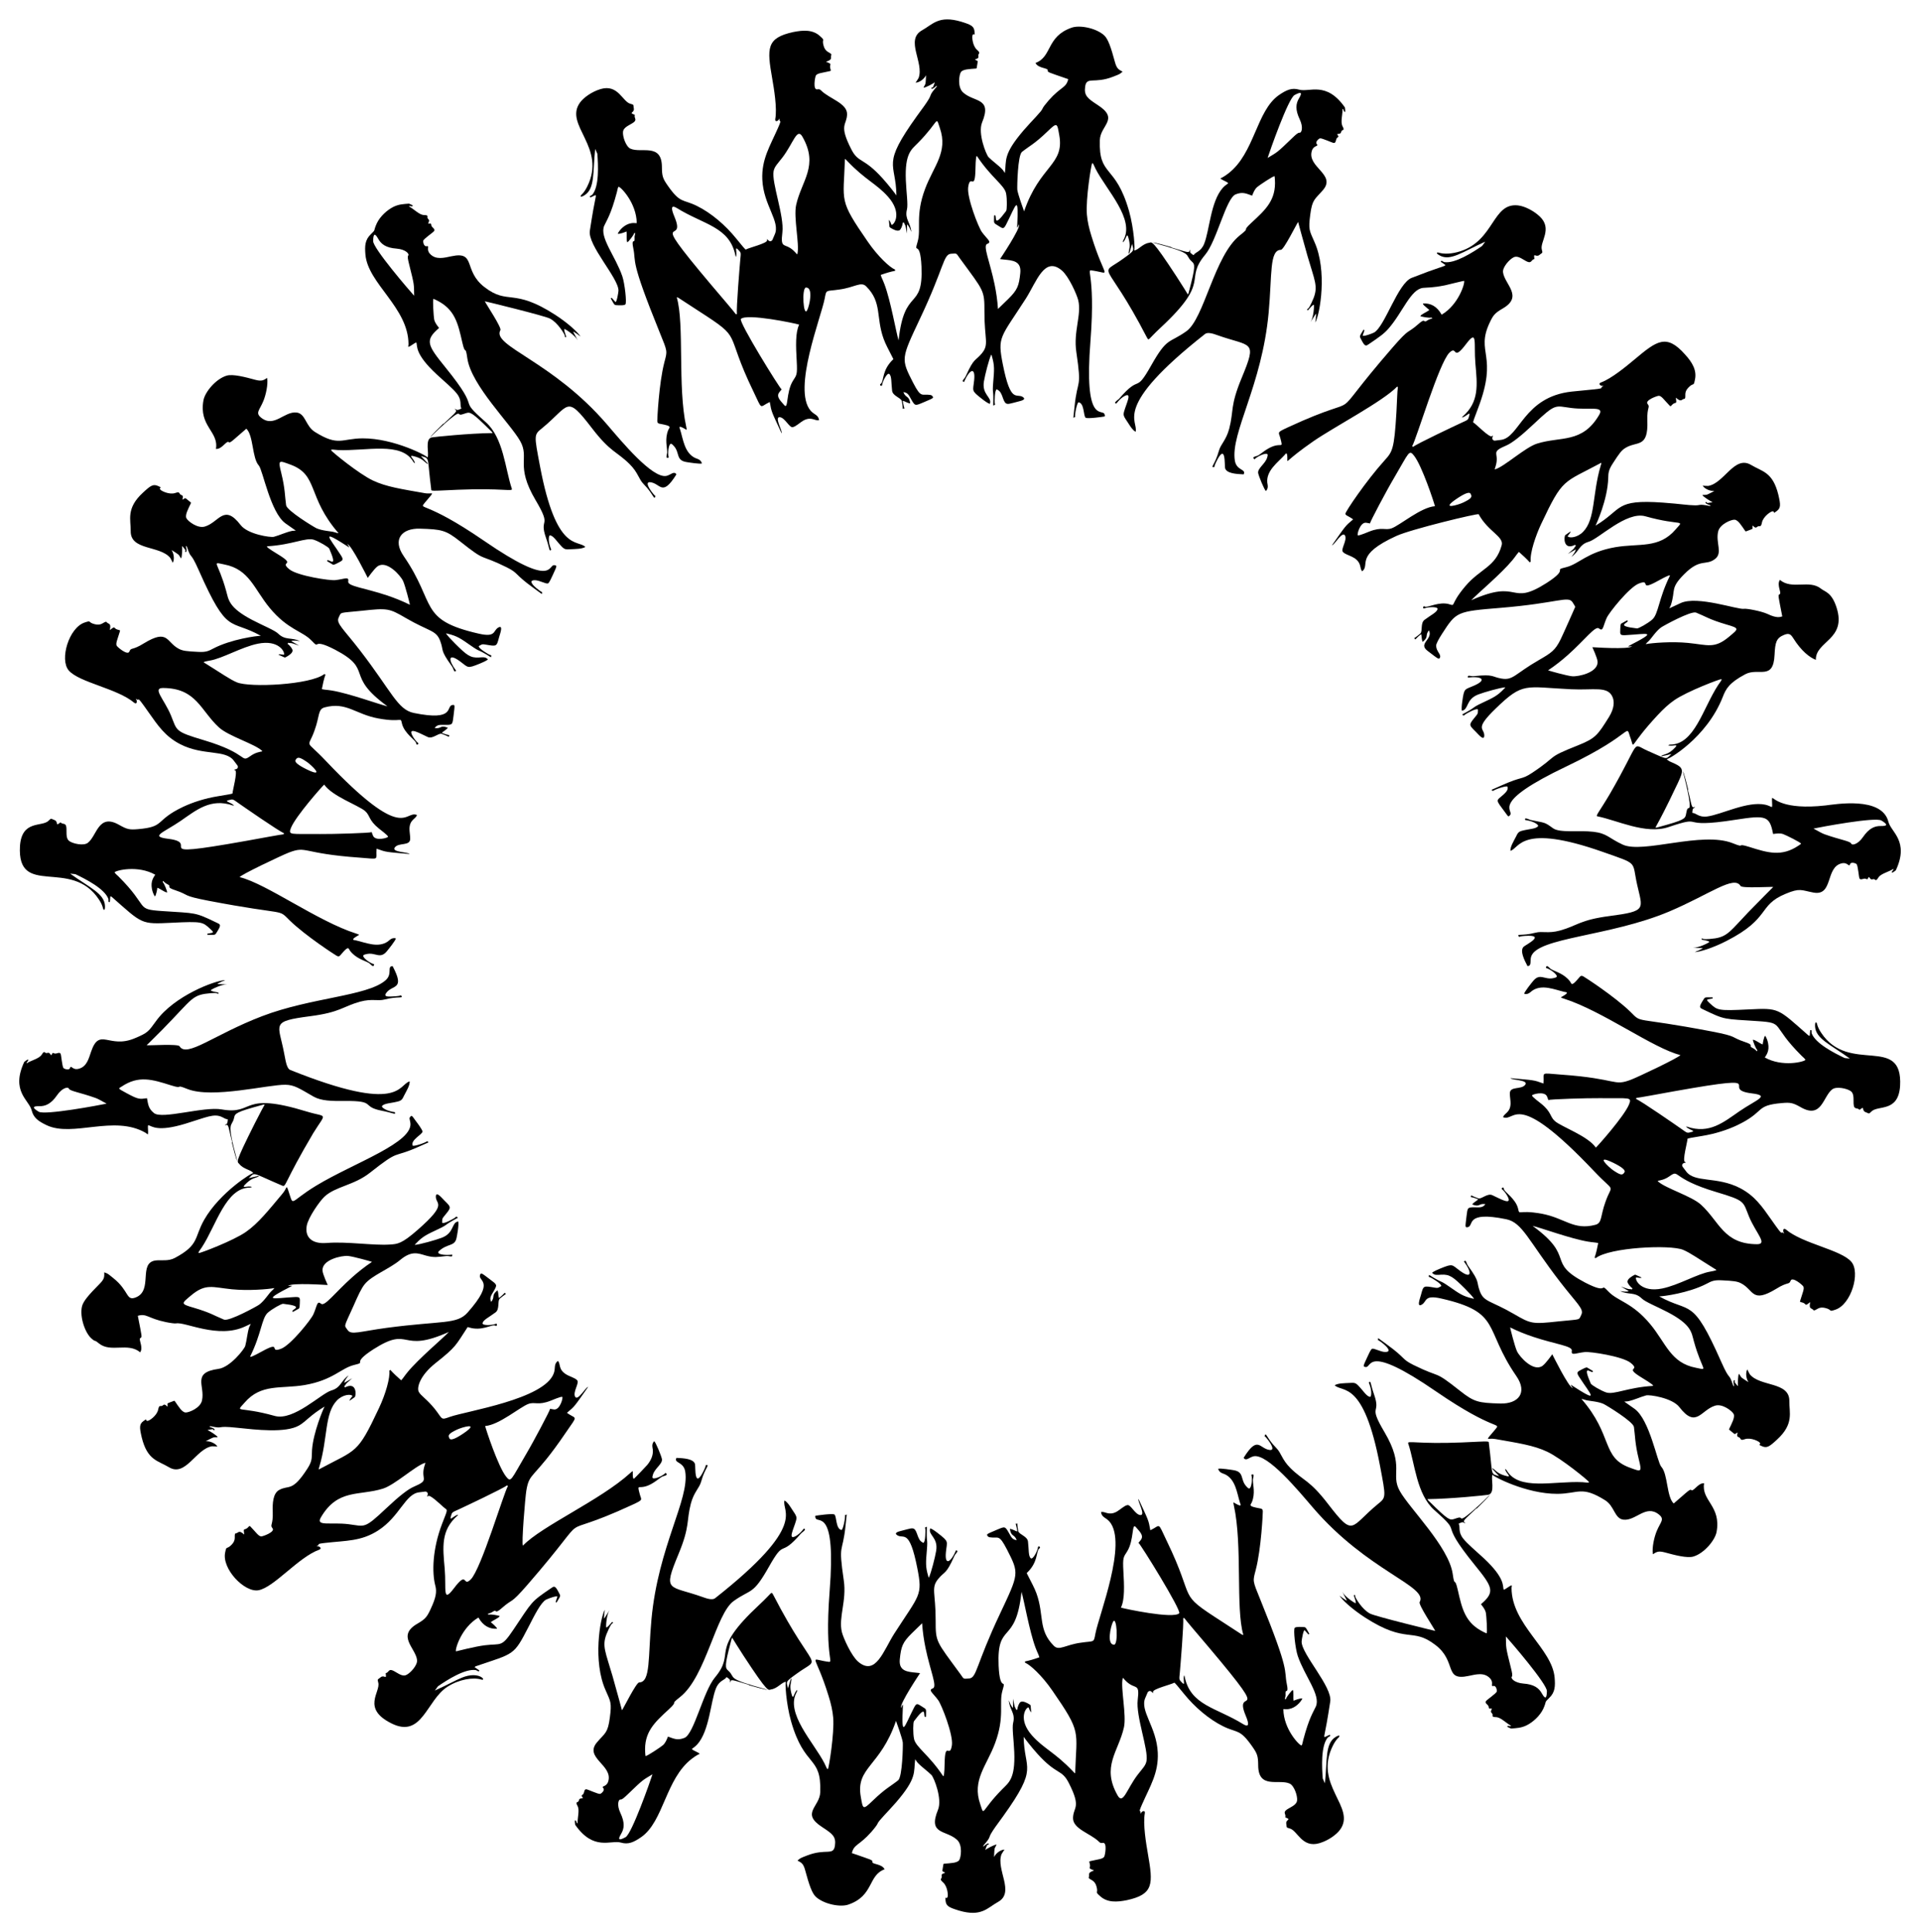
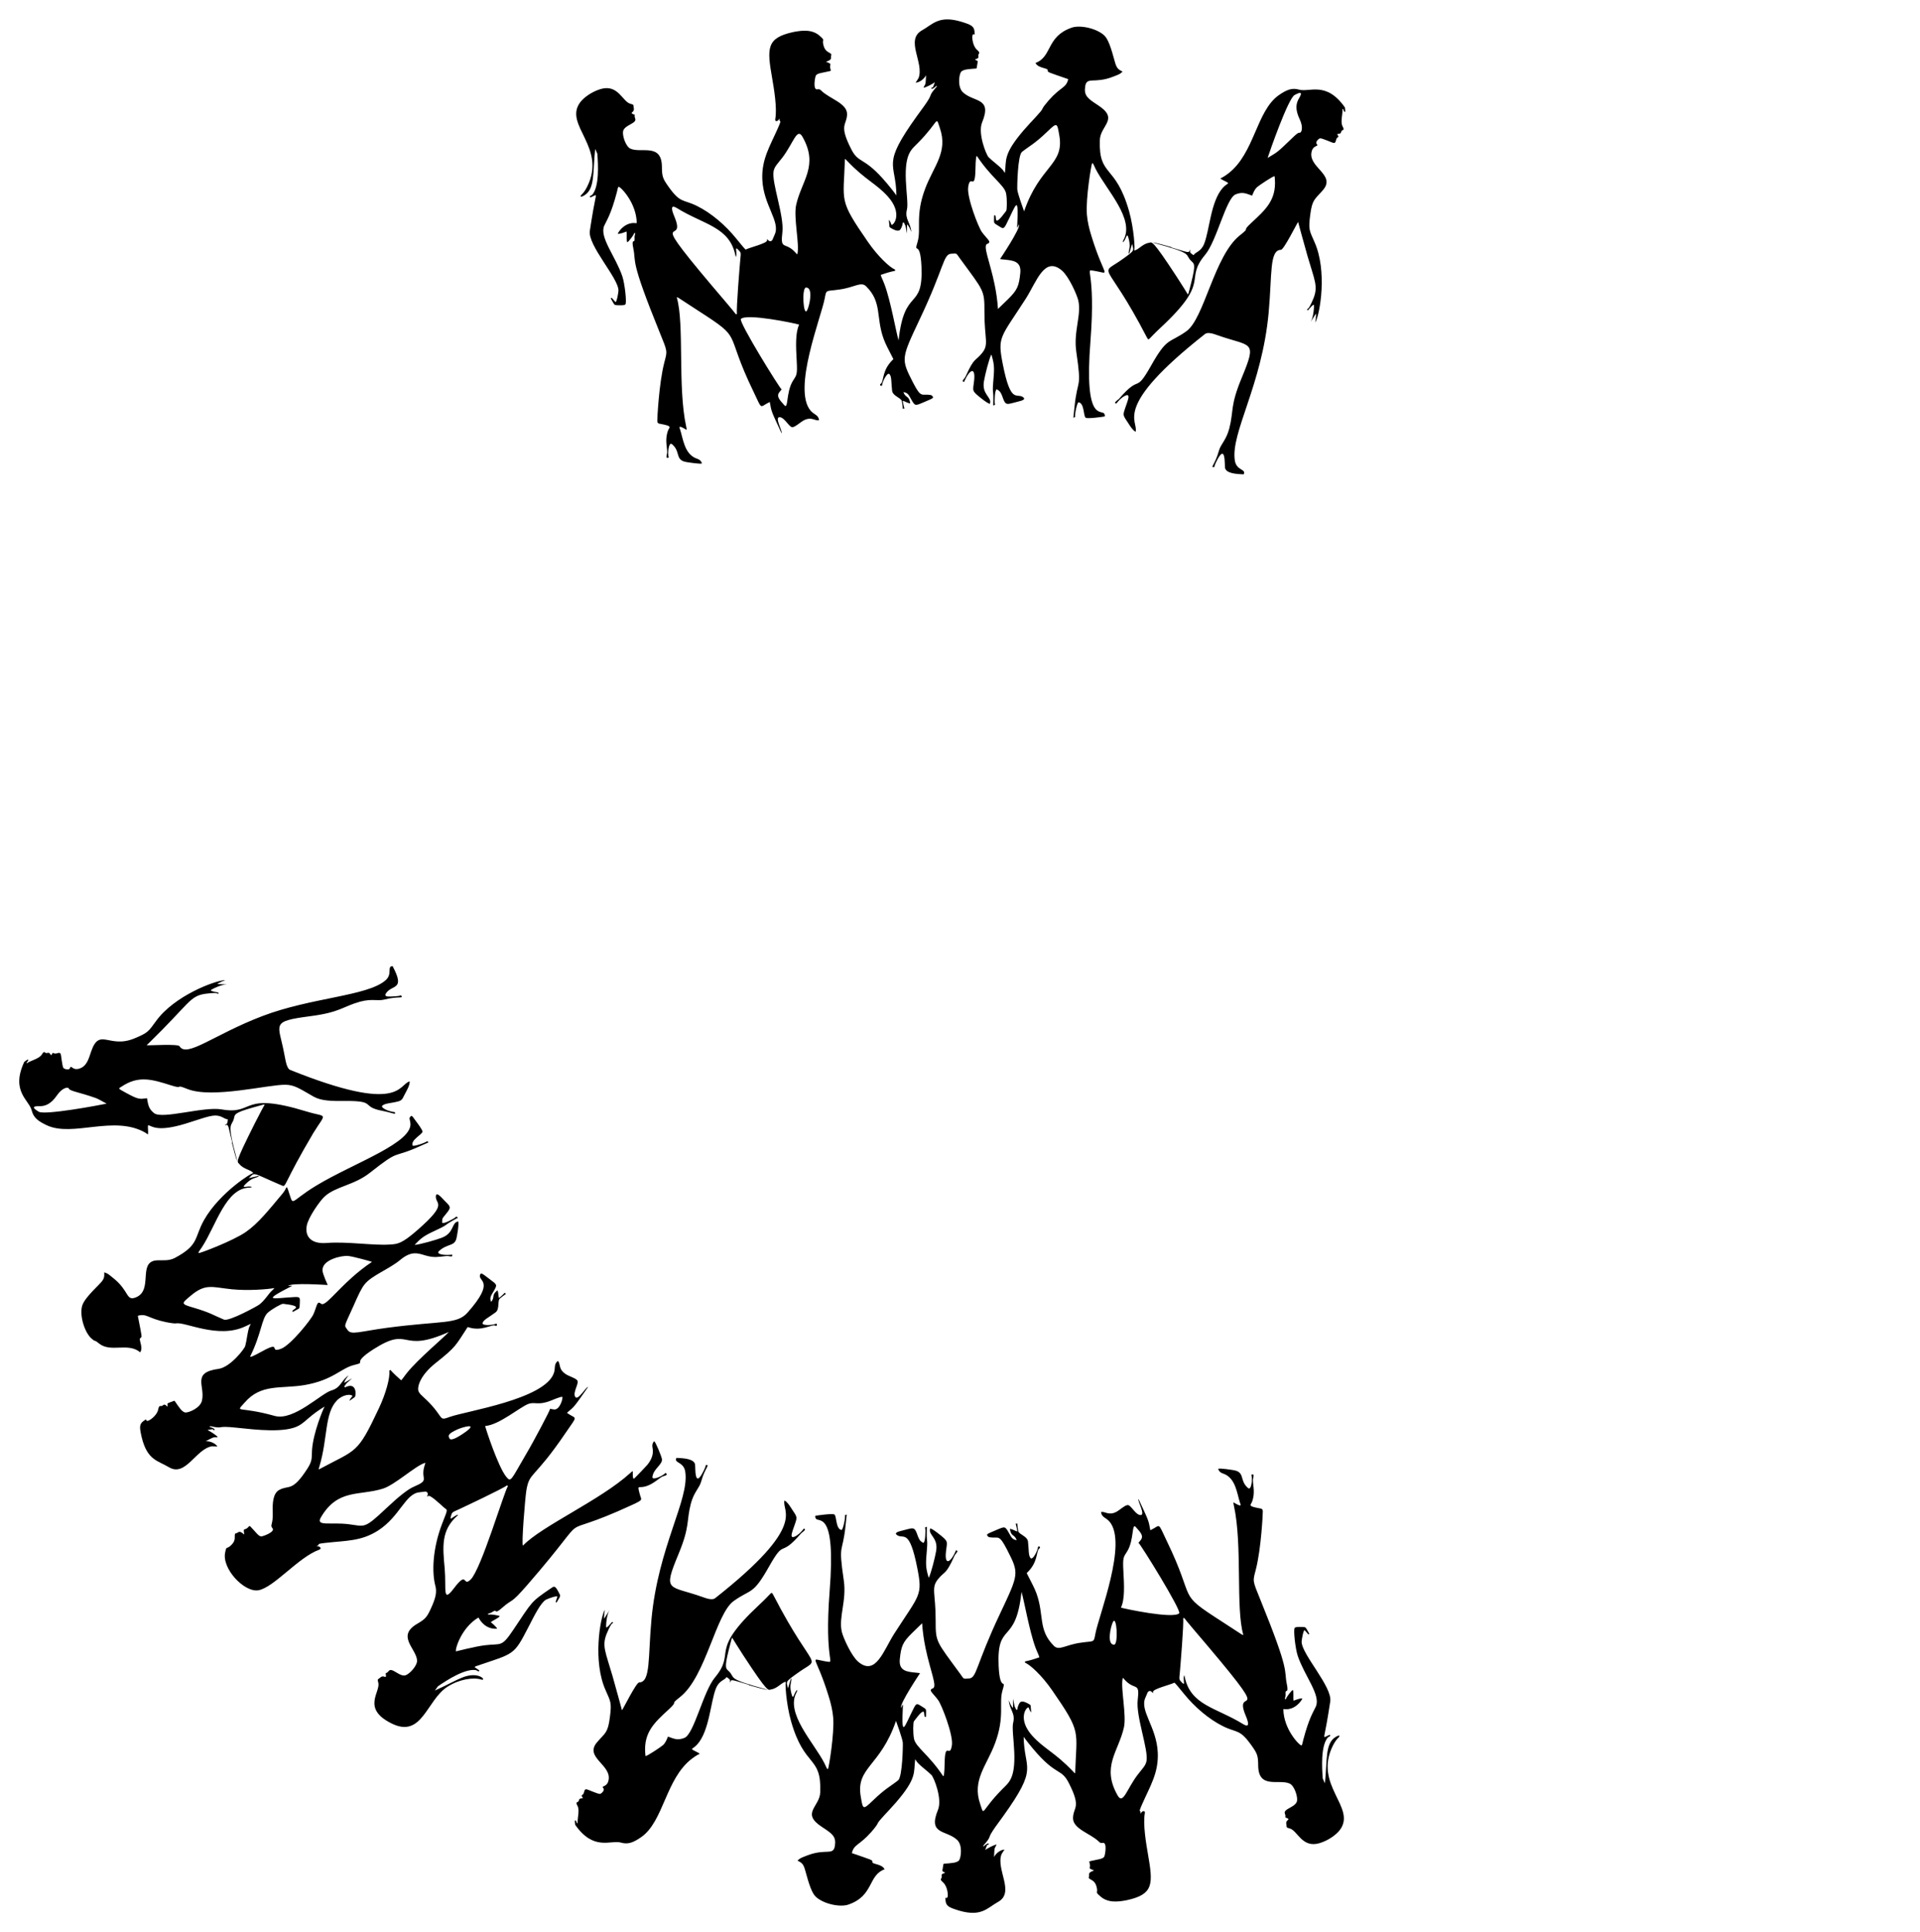
<svg xmlns="http://www.w3.org/2000/svg" enable-background="new 0 0 1622.947 1632.792" version="1.1" viewBox="0 0 1622.9 1632.8" xml:space="preserve">
-   <path d="m1311 818.97c3.919 2.265 10.993 3.754 16.059 10.36 1.097 1.39 0.999 3.743 4.15 0.716 4.648-4.557 4.331-6.345 7.114-4.961 1 0.498 26.349 16.858 39.801 29.949 10.481 10.375 0.854 3.62 68.819 16.621 22.607 4.348 15.467 4.687 27.652 8.781 8.411 2.754 3.543 3.174 5.836 4.566 3.85 2.386 0.439-0.3 4.778 3.414 0.122-0.311 0.117-0.722 0.156-1.066-1.451-1.3-3.795-7.994-3.774-8.686 1.916-0.207 5.728 3.096 8.422 3.94-0.269-0.083 1.03-6.925 2.031-7.345 1.057 1.581 2.012 3.865 2.48 6.404 1.223 6.622-1.432 9.74-2.797 11.958 7.314 4.138 15.739 5.094 22.414 4.741 6.673-0.342 11.593-1.982 11.855-2.693 0.205-0.557-2.412-2.737-3.198-3.511-26.449-26.32-13.829-27.672-36.75-29.23-29.456-1.997-27.439-0.774-46.448-9.938-2.877-1.383-3.932-1.57-0.213-7.52 2.006-3.183 1.118-2.659 8.28-2.62l-0.046 0.943c-5.049 1.035-6.378 0.337-2.183 4.209 6.217 5.684 6.598 6.307 32.15 5.024 26.564-1.291 24.658-1.258 51.012 21.964 0.66 0.279 0.414 0.189 1.08 0.394 0.254-2.892 0.333-3.68 0.398-4.87l1.108 0.082c0.039 1.509 0.019 0.948 0.092 2.461 3.106 8.762 19.512 17.015 27.933 21.022l4.419 0.455c-16.622-11.983-29.083-16.846-29.439-27.407-0.115-4.354 1.266-3.534 1.677-1.857 0.485 2.219 1.671 4.752 3.418 7.353 23.505 35.903 69.339 0.866 66.771 45.28-1.598 22.315-18.671 15.798-24.221 21.379-2.517 2.519-1.854 1.582-4.876 0.56-3.334-1.13-1.015-5.182-3.85-2.936-2.551 1.942-0.17 0.303-4.222-0.334-4.418-0.698 0.196-11.374-4.595-14.563-3.223-2.273-12.033-4.091-15.488-1.518-7.926 5.875-8.824 25.381-26.603 15.223-6.711-3.809-8.779-4.209-16.012-3.579-23.357 2.013-13.537 7.197-38.025 18.847-8.25 3.859-18.304 7.15-29.462 8.958-8.153 1.308-12.323 2.04-12.318 2.414 0.112 1.793-4.558 18.694-2.197 19.497 2.588 0.974-1.854 0.216-2.245 2.342-0.242 1.705 0.031 1.237 3.244 5.656 7.162 9.898 25.95 4.005 45.564 14.142 12.53 6.508 18.635 15.581 26.523 26.761 5.267 7.491 8.426 11.975 8.781 10.88 0.31-0.954 3.07 1.873 1.738 0.041-0.975-1.241-0.63-4.607 1.752-2.702 14.245 12.078 46.589 17.078 55.318 27.316 7.846 9.131-0.125 36.176-13.584 40.49-6.076 2.041-2.151 0.072-8.49-1.469-2.527-0.664-4.727-0.413-6.595 0.742-1.869 1.155-2.932 1.555-3.192 1.213-1.805-2.364-4.224-0.47-2.914-6.835l-0.204 0.06c-4.953 3.949-2.488 1.315-6.372 0.202-1.843-0.529-2.265-0.271-1.91-1.47 2.148-7.049 3.676-10.143 2.696-12.082-0.589-1.179-9.327-8.599-10.734-4.897-1.426 3.723-2.19 0.588-12.288 6.927-20.635 12.511-18.687 1.028-29.472-4.638-3.386-1.792-6.54-2.116-16.629-2.613-6.526-0.34-8.69 0.82-12.54 2.862-15.137 7.902-36.988 10.768-40.185 10.727 26.705 14.876 27.811-0.385 52.401 55.234 7.805 17.692 6.109 8.106 9.99 19.782 0.16 0.492 0.974 1.59 0.85 0.396-0.095-0.841-0.373-1.665-0.428-2.508-0.248-3.752 2.141-1.625 0.783-0.622 2.318 2.899 2.327 3.256 3.13 3.457-0.585-0.162-0.169-9.824 0.764-10.305 0.075-0.039 1.556 2.634 2.022 3.051 1.224 1.087 5.927 3.983 5.927 3.983-2.551-4.052-2.168-9.148-0.89-10.77-0.122 0.154 1.842 3.917 2.066 4.193 8.811 10.631 33.624 6.051 33.395 22.568-0.166 9.593 4.093 19.233-10.289 32.449-6.526 6.064-8.689 7.603-13 5.625-4.24-1.95-0.761-0.476-1.49-2.606-0.468-1.423-7.973-4.916-12.781-3.269-4.935 1.686-2.473-0.768-5.515-1.806-2.602-0.917 0.838-5.061-1.665-3.287-1.819 1.368-1.037 1.105-6.131-2.943l3e-3 -0.223-0.077-0.197c2.391-5.079 5.164-10.061 3.878-12.779-1.108-2.429-9.552-9.136-15.847-7.018-11.873 3.708-15.925 19.534-30.019 1.185-6.063-7.851-25.178-10.612-28.038-9.93-5.226 1.4-9.682 3.743-15.35 4.985-0.599 0.131-3.106 0.224-3.202 0.268 0.522 0.4 8.122 5.704 8.671 6.088 12.767 9.113 19.19 45.088 22.555 48.885 5.745 6.209 4.419 25.313 10.541 31.136 3.998-3.323 9.63-8.515 12.172-10.477 4.342-3.354 1.016 2.408 6.95-3.304 1.75-1.68 3.924-3.486 6.587-3.313-2.521 14.821 14.616 19.064 10.529 41.19-1.346 7.038-10.412 17.885-19.415 20.675-5.32 1.705-16.338-1.285-24.108-3.394-5.825-1.58-7.2-0.416-10.313 1.491-0.878-5.615 1.158-14.44 3.181-19.379 3.293-8.087 7.165-10.064 1.769-14.299-10.917-8.583-19.332 5.637-29.786 4.476-7.694-0.856-7.465-11.404-15.532-16.417-19.992-12.481-22.384-5.539-40.323-5.405-26.636 0.106-55.442-15.229-54.819-16.229-1.756 2.767 2.583 15.666-3.553 17.009-2.099 0.421-32 3.498-51.556 3.684 0.476 0.911 1.584 1.863 2.322 2.595 15.16 15.034 16.714 15.317 20.188 14.234 4.531-1.488 4.801-1.754 6.2-0.527 1.898 1.804 21.302-17.043 23.951-19.784 0 0 0.964-0.117-10.985 11.512l-0.227-0.196c-10.955 10.399-11.917 10.471-9.372 12.439-0.499 0.293-1.571-0.666-2.136-0.775-0.587-0.111-3.602 1.134-3.456 1.375 1.558 2.598-0.795 6.523 3.691 12.315 3.624 4.676 10.615 10.338 17.397 16.642 18.37 17.123 15.922 23.531 16.932 26.745 1.982-0.527 4.402-3.028 6.783-3.768 0.207 0.493-0.144 1.67-0.142 2.278 0.147 31.046 34.294 51.1 36.424 75.715 0.6 7.167 0.456 12.405-4.52 17.139-4.672 4.543-1.822 2.109-5.1 9.298-2.824 5.946-8.767 11.288-14.071 13.935-4.704 2.249-8.173 2.295-13.119 2.708-2.13-0.897-4.859-1.953-2.191-2.3 0.758-0.098 1.271 0.841 2.323-0.238-0.453 0.464-4.333-2.678-6.544-4.24-1.876-1.323-4.107-2.905-6.714-2.901-1.893 2e-3 -2.729-0.42-2.518-1.259 0.598-2.391-2.406-2.006-0.987-4.774 1.428-2.794-2.18 0.314-2.2-2.177-0.026-2.397-3.621-3.191-2.483-5.19 0.661-1.158 8.71-6.533 9.259-8.213 0.264-0.793-0.476-5.274-2.896-4.683-2.902 0.617 0.741-2.605-2.787-6.424-4.989-5.403-11.896-3.37-18.273-2.056-21.09 4.508-9.452-12.136-27.971-26.203-19.977-15.333-23.863-0.249-59.473-23.19-10.659-6.882-19.24-14.688-21.493-18.413 2.939 1.935-0.364 0.072 5.435 3.85l0.193 0.01c0.128 0.062 0.226 0.109 0.354 0.172l0.193 0.01c-1.411-2.672-2.488-4.713-3.899-7.385 2.312 4.417 10.335 9.476 11.085 9.63 1.189 0.265-0.993-5.521-1.382-6.523 1.222-0.763 0.874-0.936 1.311 1.134 0.219 1.045 5.622 10.608 12.435 14.207 4.568 2.412 54.974 14.689 55.124 14.632-0.992-2.238-14.383-22.232-13.182-24.372 7.617-13.436-43.926-25.873-90.177-79.781-12.244-14.279-38.346-45.891-50.179-43.397-3.71 0.826-6.385 4.471-8.42 1.288 12.286-19.674 13.308-7.413 22.307-6.614 6.099 0.441-3.648-11.485-4.648-11.735 1.451-4.111 1.297 1.309 9.969 10.039 4.378 4.369 4.554 9.654 11.99 17.039 10.966 10.818 15.986 9.785 31.7 30.215 22.246 28.921 18.559 19.52 42.134 0.151 7.119-5.738 6.898-5.522 1.794-32.554-13.864-72.933-31.811-61.326-38.271-67.865 3.017-1.768 7.613-1.686 12.659-1.955 3.135-0.168 4.666-0.427 7.027 1.976 4.549 4.615 7.204 9.492 10.241 9.777 0.914 0.083 1.736-4.122-0.312-10.047-0.728-2.103-0.948-1.893-0.469-2.36 1.482-1.438 0.923 1.167 4.161 10.452 6.114 17.542-5.588 7.534 8.733 31.672 17.576 29.781 4.784 35.332 13.057 49.99 8.211 14.658 41.35 47.056 44.645 69.852 1.772 12.43 1.514 1.359 4.302 13.648 3.657 16.177 6.315 27.914 21.81 35.508 0.08 0.04 2.419 1.164 2.512 1.122 0.844-0.379-0.149-15.289-0.58-17.324-0.611-2.891-2.412-5.002-4.155-7.275 12.365-10.517 9.784-14.572-5.41-33.357-32.459-40.078-8.141-23.434-33.951-46.146-15.149-13.381-16.451-39.489-22.169-56.474-0.842-2.495 8.298 0.782 45.553-0.732 24.674-1.105 22.413-1.319 22.678 0.802 3.288 25.452 1.181 25.633 6.951 27.165l-0.171 0.141 0.194-0.139 1.739 0.561c-2.06-2.211-3.633-3.899-5.693-6.109 0.038-0.277-0.037-0.666-0.031-0.683 2.916 1.82 3.749 4.174 9.758 6.062 8.686 2.69 1.281-1.618 0.974-5.473 0.447 0.271 0.854 0.75 1.248 1.114 10.015 17.698 39.837 9.014 64.04 10.125 2.368 0.149 5.974 0.85 5.559-0.194-0.402-1.052-23.295-19.856-35.239-25.514-11.521-5.472-24.58-7.317-43.858-10.736-7.167-1.278-9.39 3.095-0.015-8.189 4.975-6.295 0.262 2.539-50.033-31.981-59.825-41.114-54.054-20.028-59.511-20.702-2.507-0.309-2.392-0.338 1.284-8.315 0.955-2.004 2.922-6.599 4.015-7.072 1.728-0.68 7.122 2.622 11.054 2.706 8.844 0.111-4.832-9.838-6.219-10.213 0.346 0.089 0.285-1.314 0.364-1.517 0.18 0.076 7.346 5.375 7.522 5.497 16.19 11.693 11.872 11.987 22.313 17.185 24.429 12.078 16.119 3.461 39.416 21.924 11.926 9.432 15.419 10.143 33.867 10.672 15.204 0.461 23.527-8.981 13.644-23.247-27.937-40.536-12.09-53.773-63.431-65.483-15.025-3.448-11.816 2.808-16.7 5.275-4.071 2.048-1.471-4.786-0.449-8.353 2.143-8.047 1.924-7.754 11.786-6.093 2.43 0.406 2.875 0.116 4.283-0.769 0.324-0.203 0.989-0.283 1.06-0.685 0.337-1.888-8.142-6.747-8.893-7.085-1.313-0.581-2.078-0.11-1.386-2.254 12.36 7.793 8.035 3.593 17.028 9.877 8.542 5.962 11.457 8.079 19.58 10.026 0.418 0.1 1.016 0.359 1.371 0.164-1.258-1.834-4.284-5.123-7.557-8.385-10.159-10.126-13.059-12.294-20.314-11.86-3.168 0.186-5.662 0.698-7.536-1.615 1.06-1.136 5.315-2.933 6.757-3.515 11.274-4.595 9.536-3.385 17.236 2.163 9.734 7.012 9.745 0.906 2.818-8.3 0.152 0.2 0.855-0.544 1.076-0.506 1.255 0.219 0.858 2.034 2.774 4.681 10.066 13.911 6.459 12.442 9.68 21.085 3.481 9.299 9.056 7.708 29.157 19.41 13.929 8.104 15.187 8.492 37.096 6.083 19.846-2.08 17.112-0.691 19.588-5.809 2.325-4.807-4.026-9.465-18.174-27.833-26.685-34.62-31.564-49.868-45.319-52.704-35.697-7.315-26.774 5.921-32.755 6.743-2.242 0.312-1.894-0.279-0.861-9.202 0.932-7.463 0.692-7.694 7.253-7.627 3.571-0.016 6.412 0.609 8.725-2.654-6.044-0.877-4.366 2.847-11.162 0.26 1.432-2.025 4.118-3.161 5.095-4.354-4.314-1.698-4.31-1.401-6.403-2.007 0.163-0.341 0.527-1.187 0.646-1.467-0.205 0.473 5.47 2.49 5.9 2.682 2.981 0.647 7.511-4.522 11.696-2.737 5.136 2.207 17.646 9.758 12.949 1.013-1.001-1.879-2.484-3.887-3.389-4.852-0.44-0.471-2.113-1.514-1.479-2.002 0.932-0.718 0.495-0.734 1.651-0.265-0.083-0.034 0.201 1.314 0.26 1.441 1.125 2.459 9.51 7.777 11.714 15.529 1.719 7.013-1.037 0.993 20.005 4.835 19.626 3.551 26.919 14.285 45.425 9.39 5.874-1.477 4.194-7.37 8.474-19.13 5.771-16.766 8.913-6.728-9.322-26.001-67.396-71.063-66.394-41.417-77.118-45.822 0.861-3.41 6.129-3.715 6.32-11.552 0.047-2.531-0.618-5.672-0.605-8.462-0.085-6.584 9.809-2.907 13.069-7.492 2.938-4.084-12.109-3.844-12.504-5.473 20.137 1.806 19.271 1.393 27.834 4.512 0.85-10.016-3.592-8.893 14.735-7.532 48.887 3.456 43.894 10.193 59.425 4.25 5.879-2.257 41.355-19.07 41.549-20.774-22.651-5.515-65.726-37.239-98.331-47.638-3.557-1.132-2.719-1.071-1.133-1.994 6.173-3.601 2.799-3.459 1.536-3.726-8.226-1.802-19.147-6.926-27.517-0.829-0.86 0.631-3.139 3.432-6.542 2.46-0.133-1.311 6.13-9.147 7.522-10.798 5.837-7.196 9.771-0.684 17.295-2.497 1.254-0.308 2.958-0.577 2.728-1.753-0.371-1.903-5.636-5.953-9.241-6.847 0.028 7e-3 0.352-1.478 0.73-1.533 1.174-0.177 2.782 2.068 3.626 2.557zm-38.132 563.91c0.246 10.036-0.454 7.886 4.307 26.789 0.976 3.939 1.458 6.361 0.708 7.199-1.152 1.307 2.068 5.174 9.738 5.816 9.045 0.651 13.141 3.766 15.691 8.408 2.472 4.373 4.078 5.145 4.232-1.983 0.128-6.048-30.546-41.682-34.676-46.229zm104.57-142.69c9.856 3.602 10.637 4.371 7.758-7.107-3.348-13.639-2.973-19.401-4.104-27.292-0.787-4.6-23.386-18.316-25.625-19.374-4.838-2.217-12.38-2.478-14.968-3.263-3.016-0.903-2.176-0.703-3.738-0.943 26.815 30.789 16.735 49.182 40.677 57.979zm-37.995-97.612c-7.747 0.838-11.592 3.36-10.834-1.102 0.768-4.099-13.878-5.477-32.697-11.786-6.212-2.078-12.83-4.668-19.452-7.961 0.063 0.755 3.834 15.89 5.759 20.078 2.252 4.896 13.943 17.801 21.569 12.421 2.951-2.104 8.281-9.813 8.281-9.813 0.036-0.011 13.745 27.973 17.317 28.623-0.661-0.961-1.326-1.926-1.818-2.973 25.601 16.555 17.275 9.035 7.276-6.445-2.562-4.028-1.883-4.271 2.451-6.51 3.969-2.049 3.908-1.712 5.139-0.922 2.968 1.903 4.996 2.536 3.663 3.173-1.694 0.809-8.913-7.318-1.48 9.821 0.543 1.247 8.258 5.879 13.015 7.497 6.703 2.174 18.075-4.234 39.361-5.504 1.345-0.091-1.466-2.246-8.437-6.46-17.261-10.422-0.866-5.537-10.32-13.094-6.893-5.469-34.253-9.624-38.793-9.043zm9.359-79.378-0.963-0.429c1.41-3.976 2.233-8.181 3.06-12.313-2.664-0.632-4.326-0.514-8.56-1.214-14.792-2.465-39.677-11.655-46.926-13.326 37.113 26.976 10.841 30.375 44.411 47.911 21.106 10.911 11.495-1.067 19.894 7.758 7.746 8.042 20.018 9.069 35.311 27.558 13.187 15.947 17.122 32.62 38.361 36.67 11.299 2.239 5.45 3.154-1.638-22.446-2.07-7.221-1.711-13.825-22.097-24.505-9.34-4.88-18.852-8.591-21.941-11.595-6.007-5.827-11.193-2.807-18.272-6.281 2.243 0.343 5.161 0.894 7.332 0.1-0.125-0.159-6.512-3.79-6.688-3.891 9.495 3.428 6.056 1.576 9.325 2.449l0.453-0.968c-2.152-1.395-4.198-4.33-4.228-5.551-0.058-2.327 3.654-4.566 5.73-5.663 1-0.529 0.913-0.316 3.329 0.789 0.176 0.08 2.861 1.28 2.991 1.422-0.874 0.476-2.312 0.126-4.757-0.174-1.095 2.172 4.34 12.992 22.151 9.329 13.937-2.884 29.775-12.466 40.517-14.245 1-0.166 4.491-0.77 5.335-1.374-15.401-9.562-22.243-14.505-28.221-17.016-10.937-4.602-62.375-2.104-73.909 7.005zm14.927-74.13c6.077 4.082 7.794 4.414 9.453 1.386 0.873-1.644-2.25-4.26-9.396-7.768-16.204-7.896-4.337 3.459-0.057 6.382zm37.903 9.434c6.342 5.762 28.164 12.241 36.175 19.547 15.674 14.312 19.032 33.263 47.38 33.371 9.178 0.019-0.884-9.237-6.765-23.237-5.322-13.03-2.863-13.433-27.705-20.843-39.289-11.732-30.355-19.792-39.819-13.177-1.686 1.179-3.61 2.147-5.59 2.749-3.717 1.128-4.728 0.635-3.676 1.59zm-49.352-70.494c-10.548-0.129-42.372 0.841-43.372 1.598l-0.181 0.048c0.137-0.039-1.03-2.965-1.182-3.278-2.185-4.579-12.878-1.568-12.625-0.568 0.311 1.222 6.626 5.947 7.61 6.734 9.171 7.349 7.374 11.152 11.966 15.023 5.618 4.71 27.801 12.5 34.41 22.241 1.622-1.428 23.771-26.266 28.01-36.394 2.695-6.775 0.669-5.1-24.636-5.404zm30.858-0.222-0.185 0.97c3.696 1.188 35.846 23.554 37.76 24.892 6.242 4.416 4.935 3.902 9.774 2.763 0.195-0.182 0.494-0.193 0.658-0.406 0.316-0.41-1.907-1.313-2.163-1.427-0.881-0.393-3.529-1.696-3.774-2.634 0.015 0.057 0.829 0.181 0.913 0.21 18.79 6.4 30.893-3.939 44.154-13.082 14.794-10.089 26.285-13.139 10.525-15.103-31.323-3.795 28.204-19.118-85.319 1.771-6.943 1.255-11.666 2.054-12.343 2.046z" />
-   <path d="m1059 1250.5c0.01 4.515 2.267 11.377-0.896 19.042-0.632 1.597-2.714 2.791 1.461 3.954 6.31 1.737 7.642 0.63 7.838 3.692 0.063 1-1.307 31.468-5.961 49.413-2.555 9.86-2.905 8.586 4.007 25.521 25.216 62.057 19.702 58.358 22.199 70.741 1.82 8.676-0.982 4.653-1.056 7.308-0.145 4.529 0.478 0.229-0.57 5.85 0.33-0.051 0.683-0.262 1-0.401 0.292-1.572 4.774-7.088 5.654-7.588 1.137 1.556 0.18 6.514 0.795 9.271-0.063-0.274 6.411-2.658 7.375-1.927-1.684 3.395-5.995 7.961-11.422 8.838-1.601 0.275-3.076 0.106-4.655 0.065 0.141 17.07 13.771 30.98 15.338 30.708 0.585-0.102 1.166-3.464 1.443-4.534 5.063-19.135 8.484-23.478 10.705-28.4 4.24-9.718-9.488-25.651-15.302-42.686-2.05-5.968-3.925-22.628-2.557-23.794 0.75-0.64 2.419-0.818 5.94-0.695 3.759 0.146 2.862-0.361 6.409 5.861l-0.84 0.431-3.026-3.41c-1.108-1.252-2.657 8.129-2.675 9.448-0.186 10.605 26.304 38.37 24.175 50.771-2.43 15.781-3.547 21.497-5.039 28.92 0.088 0.712 0.043 0.453 0.199 1.133l4.431-2.074 0.482 1c-1.303 0.761-0.825 0.467-2.099 1.29-6.001 7.042-5.024 25.435-4.282 34.704l1.813 4.056c2.128-19.796-0.017-33.604 9.079-39.186 3.718-2.283 3.697-0.676 2.448 0.521-1.687 1.522-3.274 3.854-4.679 6.623-16.935 33.557 20.066 52.159 5.896 71.324-2.884 3.906-9.499 8.936-17.321 11.287-14.84 4.364-18.521-10.69-25.147-12.431-3.437-0.912-2.295-0.81-2.917-3.94-0.685-3.455 3.98-3.486 0.621-4.811-2.954-1.232-0.347 5e-3 -1.817-3.824-1.636-4.275 9.956-5.346 10.345-11.237 0.36-3.934-2.463-12.477-6.416-14.176-9.136-3.98-26.402 5.023-26.48-15.444-0.051-7.728-0.737-9.72-4.891-15.666-10.786-15.462-12.538-11.257-24.646-17.213-12.178-5.973-24.313-16.468-33.136-27.406-5.222-6.48-7.916-9.657-8.242-9.483-2.292 1.469-18.483 5.309-17.987 7.846 0.447 2.731-1.111-1.495-3.145-0.76-1.596 0.649-1.049 0.672-3.293 5.594-5.043 10.99 9.49 24.552 10.471 46.523 0.746 17.129-6.573 28.325-13.314 43.691-1.738 3.928-2.394 5.884-1.678 5.728 0.98-0.213-0.09 3.6 0.831 1.524 0.588-1.469 3.673-2.865 3.212 0.154-1.678 9.22 1.063 25.53 2.608 34.381 4.396 25.315 5.122 34.149-17.836 39.125-8.287 1.643-16.497 2.238-22.674-3.51-4.801-4.274-1.136-1.837-2.965-8.105-0.686-2.52-1.999-4.297-3.93-5.334s-2.807-1.756-2.641-2.153c1.145-2.749-1.7-3.891 4.46-5.954l-0.154-0.147c-5.891-2.307-2.378-1.492-3.352-5.412-0.461-1.861-0.895-2.095 0.319-2.391 6.305-1.492 10.508-1.686 11.807-3.668 0.726-1.102 2.79-12.393-1.115-11.748-1.975 0.326-2.364-0.082-3.587-1.256-6.998-6.769-21.726-10.535-21.632-19.713 0.147-9.625 7.354-8.354-3.631-29.778-6.099-11.932-9.938-6.132-26.605-24.703-5.15-5.676-11.124-13.553-11.486-14.199 0.427 28.529 13.085 24.745-17.402 67.197-5.708 7.828-7.74 10.51-9.941 14.207-2.349 3.913-0.399 3.366-6.382 10.119-0.345 0.388-0.887 1.652 0.082 0.934 0.679-0.503 1.252-1.156 1.953-1.625 3.117-2.09 2.472 1.042 0.928 0.368-1.347 3.456-1.651 3.643-1.424 4.438-0.152-0.588 8.402-5.057 9.283-4.489 0.071 0.045-1.499 2.664-1.626 3.276-0.328 1.603-0.483 7.125-0.483 7.125 2.227-4.234 6.82-6.45 8.859-6.153-0.194-0.029-2.465 3.553-2.591 3.885-4.783 12.936 11.541 32.146-2.83 40.204-9.226 5.145-14.126 12.918-33.117 7.349-8.483-2.634-10.89-3.741-11.336-8.464-0.435-4.648 0.03-0.897 1.503-2.591 0.993-1.115 0.259-9.363-3.561-12.709-3.918-3.438-0.572-2.526-1.197-5.681-0.509-2.713 4.784-1.797 2.004-3.083-2.089-0.894-1.471-0.348-0.524-6.783l0.195-0.108 0.131-0.165c5.575-0.46 11.259-0.539 12.962-3.008 1.519-2.145 3.143-12.784-1.857-17.236-9.228-8.501-24.83-4.038-16.029-25.369 3.745-9.226-3.445-27.138-5.454-29.268-3.818-3.846-8.398-6.794-12.002-10.752-0.413-0.455-1.75-2.586-1.837-2.648-1.438 11.153 1.773 15.559-16.018 36.267-7.351 8.481-15.02 15.708-15.86 18.29-0.267 0.825-2.46 3.739-5.203 6.876-10.357 11.689-14.661 10.219-16.444 17.873 17.485 6.032 17.447 5.779 17.292 7.365-0.222 2.34 8.023 1.518 10.388 6.315-14.185 5.195-9 22.177-30.34 29.726-6.786 2.552-20.696-0.136-27.66-6.347-3.306-3.032-5.667-9.702-9.165-22.617-1.559-5.822-3.27-6.362-6.48-8.132 2.71-2.167 1.581-1.74 7.941-4.222 16.223-6.367 22.454 0.56 23.724-8.456 1.078-7.637-2.198-9.982-10.625-15.505-18.612-11.986-2.177-17.013-1.792-29.678 1.013-31.442-13.238-19.75-24.689-59.906-4.204-14.858-5.288-33.308-4.287-33.278-3.169-0.101-7.123 5.698-12.625 6.409-2.448 0.338-1.799 4.358-23.257-28.491-4.481-6.901-9.032-14.202-9.593-15.202-0.549 0.863-0.822 2.302-1.088 3.308-5.45 20.655-4.911 22.12-2.231 24.567 7.097 6.269-3.572 6.147 32.673 15.913 0.705 0.891-13.764-3.256-15.46-3.754l0.056-0.294c-14.626-4.279-15.031-5.046-15.457-1.892-0.504-0.281-0.21-1.688-0.4-2.23-0.198-0.561-2.79-2.527-2.926-2.28-1.472 2.652-6.058 2.608-8.835 9.392-4.649 11.369-5.472 35.89-15.848 47.461-1.943 2.162-3.596 2.866-4.567 3.919 1.431 1.507 4.821 2.324 6.661 4 0 0-2.803 1.152-6.667 4.156-22.342 17.129-23.669 52.875-42.817 66.257-6.5 4.465-10.974 6.391-17.129 4.606-8.655-2.419-22.964 7.434-38.679-15.057-0.29-2.299-0.739-5.173 0.899-3.044 0.465 0.605-0.093 1.519 1.372 1.886-0.63-0.158 0.153-5.084 0.401-7.776 0.205-2.276 0.47-5.017-0.823-7.304-0.938-1.661-0.987-2.603-0.158-2.83 2.361-0.647 0.542-3.098 3.636-3.208 3.121-0.115-1.35-1.76 0.792-3 2.058-1.198 0.965-4.746 3.254-4.726 1.308 0.054 10.036 4.264 11.764 3.911 0.821-0.17 4.342-3.055 2.616-4.848-1.991-2.197 2.635-0.666 4.182-5.627 4.332-13.868-20.765-19.985-9.423-33.173 6.857-8.002 9.119-7.647 10.821-20.994 1.62-12.462 0.772-13.018-3.52-22.789-11.052-24.385-4.814-60.862-0.783-68.153-0.215 3.516-0.231-0.303-0.635 6.643l0.086 0.175c9e-3 0.143 0.017 0.253 0.026 0.396l0.086 0.175c1.612-2.552 2.843-4.5 4.454-7.052-2.687 4.225-3.072 13.697-2.826 14.413 0.362 1.147 4.218-3.524 4.972-4.461 1.274 0.672 1.25 0.285-0.328 1.699-1.245 1.112-3.972 7.544-4.416 8.714-3.834 10.065-0.826 14.858 5.159 35.378 3.945 13.779 7.951 28.858 7.951 28.858 1.445-1.974 12.077-23.516 14.543-23.565 9.836-0.115 7.42-21.178 10.385-53.264 5.695-61.614 32.294-101.44 28.553-124.86-1.411-8.69-9.862-6.944-7.425-11.619 6.213 0.281 14.322 0.747 15.664 5.197 0.625 2.069-0.917 22.631 7.493 5.418 0.409-0.835 1.744-3.661 1.521-4.435 4.246-0.81-0.539 1.964-3.727 13.626-1.602 5.965-6.101 8.771-8.791 18.884-3.892 14.913-0.537 18.782-10.405 42.56-13.627 32.859-8.371 26.062 20.871 36.534 2.721 1.004 7.706 2.651 9.971 0.874 79.223-62.382 56.08-73.093 58.708-82.653 2.545 1.374 4.426 4.481 5.987 6.909 3.658 5.662 4.787 6.483 3.785 10.102-1.894 6.876-7.157 16.697-0.489 13.232 2.145-1.12 4.076-2.903 5.647-4.73 1.456-1.694 1.164-1.776 1.808-1.603 2.156 0.585-2.164 3.305-2.66 3.85-18.741 21.85-13.141 3.242-27.294 28.379-13.629 24.138-14.798 18.223-29.66 28.785-15.218 10.742-23.495 63.881-45.297 81.105-9.918 7.791-0.406 1.976-9.692 10.572-11.992 11.035-21.029 19.206-19.863 36.571 5e-3 0.09 0.194 2.695 0.276 2.756 0.802 0.571 13.229-7.797 14.734-9.151 2.204-1.98 3.134-4.594 4.232-7.24 5.111 1.806 8.053 3.413 13.91 1.106 8.18-3.239 15.888-39.24 25.808-51.08 18.389-22.018-5.937-21.058 37.473-61.44 11.472-10.626 9.819-11.621 11.795-8.384 35.641 68.944 41.659 50.594 19.522 66.85-9.031 6.499-8.487 6.631-7.478 10.399l-0.207-0.081 0.217 0.102 0.383 1.797c0.881-2.888 1.553-5.092 2.434-7.98 0.258-0.102 0.556-0.359 0.574-0.363-0.117 3.445-1.734 5.329-0.367 11.514 2.024 8.855 2.045 0.286 5.231-1.932-0.011 0.521-0.221 1.114-0.339 1.638-10.369 17.693 14.317 42.752 23.354 60.461 1.064 2.094 2.264 5.582 2.958 4.71 0.707-0.86 5.498-30.127 4.401-43.29-0.484-5.853-1.795-11.658-3.94-18.486-11.127-36.084-17.135-31.415-1.679-28.972 7.937 1.256-2.081 1.321 2.593-59.252 5.614-70.811-9.863-57.175-11.811-61.868-0.352-0.852-0.689-1.945 0.095-2.096 1-0.22 14.174-2.111 15.811-1.026 1.925 1.508 1.027 12.152 5.893 13.058 1.318 0.246 3.521-10.636 2.994-12.653 0.096 0.347 1.271-0.392 1.485-0.422 0.022 0.203-0.972 9.048-0.989 9.26-2.521 24.957-6.332 13.541-1.506 46.411 2.585 17.303-4.646 31.384-1.601 43.725 1.221 4.934 8.039 20.155 13.804 25.043 14.781 12.545 21.447-9.651 30.466-23.758 21.556-33.499 24.122-31.899 19.453-55.5-6.719-33.94-11.544-24.067-16.966-27.679-2.861-1.906 0.49-3.002 3.845-3.791 6.648-1.703 8.863-2.592 10.451-1.533 2.828 1.888 2.775 9.07 6.725 11.18 0.339 0.181 0.742 0.72 1.126 0.584 1.806-0.64 1.756-10.418 1.671-11.238-0.157-1.43-0.949-1.863 1.257-2.32-0.542 14.604 0.924 8.766-3e-3 19.695-0.874 10.378-1.243 13.96 1.149 21.987 0.124 0.414 0.199 1.063 0.547 1.262 1.94-4.048 5.272-17.223 6.161-22.612 1.914-11.422-7.158-13.365-5.007-18.982 1.374 0.32 4.005 2.126 6.458 4.042 9.675 7.524 7.746 6.53 6.798 16.018-1.176 11.773 4.074 8.976 8.642-1.719-0.098 0.231 0.904 0.471 0.982 0.682 0.441 1.198-1.338 1.755-2.676 4.734-7.028 15.639-7.7 12.015-13.451 18.942-6.315 7.632-2.133 11.697-2.179 34.953-0.032 18.757 0.347 17.364 20.774 45.296 3.333 4.47 1.931 4.297 7.439 3.901 6.716-0.496 5.562-11.2 26.251-54.84 15.975-33.954 16.26-33.785 5.885-54.035-7.039-13.664-7.176-9.259-14.625-10.439-0.699-0.128-1.282-0.4-1.708-0.94-1.4-1.793-0.705-1.767 7.574-5.349 6.961-2.94 7.045-3.211 10.271 2.474 1.802 3.08 2.682 5.852 6.676 6.212-2.183-5.505-4.677-2.452-5.816-9.523 2.478 0.228 4.809 1.957 6.337 2.234-0.685-4.591-0.943-4.451-1.463-6.563 0 0 1.591-0.135 1.604-0.136-0.515 0.044 0.575 5.98 0.623 6.45 0.93 2.908 7.684 4.217 8.227 8.737 0.807 6.867 0.257 12.321 2.374 14.092 1.679 1.39 4.998-5.126 5.745-7.703 0.188-0.618 0.258-2.59 0.997-2.288 1.088 0.443 0.884 0.057 1.055 1.293-0.012-0.089-1.04 0.836-1.12 0.951-2.176 3.099-0.758 11.264-9.78 19.962-0.218 0.213-0.358 0.357-0.353 0.368 4.123 8.218 6.566 12.404 8.311 17.294 6.575 18.338 1.168 30.662 14.555 44.065 4.532 4.691 9.835-0.927 23.345-2.615 10.853-1.647 10.371 0.554 11.868-7.638 3.068-15.933 27.199-76.316 12.031-94.495-3.112-3.724-6.668-3.518-7.29-8.177 3.326-0.978 6.277 3.365 13.163-0.293 2.962-1.663 6.546-5.215 9.09-5.616 2.898-0.661 6.515 8.01 10.932 8.412 5.002 0.457-2.73-12.433-1.493-13.55 8.509 18.429 8.43 17.465 9.986 26.398 9.085-4.293 5.892-7.593 13.856 8.963 25.541 52.659 7.601 43.042 46.427 68.046 19.913 12.967 17.507 11.607 18.294 11.259-6.527-22.354-0.592-75.514-7.922-108.98-0.804-3.652-0.431-2.883 1.157-1.97 6.192 3.553 4.383 0.702 3.981-0.525-2.555-8.009-3.6-20.026-13.042-24.245-0.974-0.431-4.525-1.012-5.389-4.443 1.116-0.805 11.682 0.902 13.056 1.132 9.238 1.491 5.357 7.994 10.803 13.737 0.893 0.933 1.977 2.275 2.876 1.493 1.456-1.265 2.311-7.831 1.276-11.394 0.015 0.041 1.428-0.466 1.667-0.163 0.739 0.939-0.362 3.494-0.37 4.45zm-507.48 248.87c-8.411 5.142-7.146 3.623-21.073 17.077-2.932 2.818-4.794 4.45-5.898 4.223-1.714-0.337-3.456 4.377-0.166 11.327 3.917 8.282 3.301 13.301 0.54 17.853-2.558 4.329-2.422 6.103 3.85 2.658 5.32-2.926 20.871-47.291 22.747-53.138zm176.09 19.11c1.831 10.319 1.555 11.407 10.035 3.212 11.032-10.61 14.788-11.895 21.546-17.245 3.586-3.042 4.114-29.451 3.906-31.912-0.302-3.224-5.354-17.291-5.744-18.294-13.285 38.89-34.181 39.12-29.743 64.239zm65.379-81.782c-4.609-6.308-8.721-8.393-4.479-9.951 3.926-1.367-2.199-14.766-6.207-34.166-1.32-6.399-2.398-13.455-2.871-20.836 0 0-8.69 8.442-8.692 8.444-7.828 7.698-9.071 11.14-10.171 21.932-1.051 10.346 6.706 10.629 13.861 11.387 1.657 0.176 3.24 0.359 3.236 0.425 0.019 0.018-17.376 25.736-16.08 29.352 0.499-1.05 1-2.106 1.659-3.053-1.474 30.291 0.777 19.533 9.23 3.013 2.203-4.231 2.749-3.744 6.859-1.102 4.218 2.611 3.403 1.776 3.37 8.234-2e-3 0.457-0.499 0.721-0.9 0.455-1.558-1.034 1.892-11.347-9.239 3.662-0.806 1.09-0.944 10.09 0.042 15.026 1.504 6.962 12.576 13.307 24.481 31.268 0.752 1.121 1.207-2.391 1.361-10.534 0.37-20.16 4.353-3.509 6.156-15.472 1.273-8.677-8.693-34.154-11.616-38.084zm96.511-8.069c-8.818-12.838-18.85-21.912-23.039-23.57l-0.109-1.049c4.248-0.865 6.618-1.562 12.206-3.494-0.783-2.622-1.715-4-3.223-8.014-5.27-14.077-9.722-40.2-11.903-47.329-4.88 45.953-20.947 24.402-19.344 62.432 1.12 24.121 6.812 8.948 3.228 21.105-3.097 10.741 2.156 21.845-6.212 44.355-7.195 19.353-19.656 31.13-12.548 51.569 3.728 10.974 0.045 6.122 18.588-12.65 5.282-5.447 11.101-8.501 10.167-31.395-0.441-10.529-1.98-20.622-0.922-24.8 2.045-8.12-3.163-11.095-3.691-18.963 0.824 2.113 1.805 4.916 3.578 6.396 0.075-0.188 0.029-7.535 0.028-7.737 1.776 9.936 1.661 6.031 2.538 9.298l1.067-0.068c0.134-2.573 1.657-5.804 2.696-6.441 1.988-1.219 5.784 0.873 7.768 2.117 1 0.627 0.741 0.744 0.979 3.277 0.018 0.192 0.32 3.118 0.262 3.302-0.847-0.517-1.283-1.975-2.225-4.204-2.427 0.142-9.084 10.271 2.983 23.847 9.787 11.017 19.162 14.105 34.481 30.196 0.552 0.579 1.182 1.391 1.934 1.732 1.167-36.741 5.634-33.869-19.287-69.912zm52.193-38.768c3.823-0.054 2.238-25.78-1.038-19.085-1.963 3.969-5.292 19.178 1.038 19.085zm7.223 28.685c-1.765 7.944 3.364 30.84 1.111 41.109-4.552 20.569-19.334 33.101-5.275 57.708 4.542 7.918 7.623-5.392 16.754-17.469 4.311-5.602 6.859-7.762 7.598-11.814 1.751-9.525-9.111-37.805-7.442-51.578 1.815-14.842-1.844-8.348-9.525-15.527-2.836-2.656-2.912-3.82-3.221-2.429zm13.45-114.71-0.132-0.135c0.109 0.122 2.06-2.353 2.253-2.651 2.582-3.788-1.748-7.359-4.361-10.519-3.648-4.406-1.399 10.76-7.326 20.413-3.112 4.961-3.935 4.813-3.23 17.024 0.679 11.852 1.227 23.795-2.096 30.542 2.869 0.941 44.326 9.768 49.258 4.794 2.162-2.256-32.815-58.714-34.366-59.468zm38.611 63.426-0.931 0.329c0.78 3.63-2.439 41.848-2.725 45.155-0.727 7.566-0.935 6.176 2.48 9.842 1 0.316 1.183 1.063 0.838-2.216-0.1-0.964-0.291-3.911 0.396-4.595-0.042 0.042 0.257 0.809 0.274 0.896 4.843 24.619 26.849 26.227 49.553 40.347 4.574 2.817 5.316 0.455 2.153-7.056-12.297-28.922 30.629 14.447-44.114-73.049-4.548-5.378-7.594-9.063-7.924-9.653z" />
+   <path d="m1059 1250.5c0.01 4.515 2.267 11.377-0.896 19.042-0.632 1.597-2.714 2.791 1.461 3.954 6.31 1.737 7.642 0.63 7.838 3.692 0.063 1-1.307 31.468-5.961 49.413-2.555 9.86-2.905 8.586 4.007 25.521 25.216 62.057 19.702 58.358 22.199 70.741 1.82 8.676-0.982 4.653-1.056 7.308-0.145 4.529 0.478 0.229-0.57 5.85 0.33-0.051 0.683-0.262 1-0.401 0.292-1.572 4.774-7.088 5.654-7.588 1.137 1.556 0.18 6.514 0.795 9.271-0.063-0.274 6.411-2.658 7.375-1.927-1.684 3.395-5.995 7.961-11.422 8.838-1.601 0.275-3.076 0.106-4.655 0.065 0.141 17.07 13.771 30.98 15.338 30.708 0.585-0.102 1.166-3.464 1.443-4.534 5.063-19.135 8.484-23.478 10.705-28.4 4.24-9.718-9.488-25.651-15.302-42.686-2.05-5.968-3.925-22.628-2.557-23.794 0.75-0.64 2.419-0.818 5.94-0.695 3.759 0.146 2.862-0.361 6.409 5.861l-0.84 0.431-3.026-3.41c-1.108-1.252-2.657 8.129-2.675 9.448-0.186 10.605 26.304 38.37 24.175 50.771-2.43 15.781-3.547 21.497-5.039 28.92 0.088 0.712 0.043 0.453 0.199 1.133l4.431-2.074 0.482 1c-1.303 0.761-0.825 0.467-2.099 1.29-6.001 7.042-5.024 25.435-4.282 34.704l1.813 4.056c2.128-19.796-0.017-33.604 9.079-39.186 3.718-2.283 3.697-0.676 2.448 0.521-1.687 1.522-3.274 3.854-4.679 6.623-16.935 33.557 20.066 52.159 5.896 71.324-2.884 3.906-9.499 8.936-17.321 11.287-14.84 4.364-18.521-10.69-25.147-12.431-3.437-0.912-2.295-0.81-2.917-3.94-0.685-3.455 3.98-3.486 0.621-4.811-2.954-1.232-0.347 5e-3 -1.817-3.824-1.636-4.275 9.956-5.346 10.345-11.237 0.36-3.934-2.463-12.477-6.416-14.176-9.136-3.98-26.402 5.023-26.48-15.444-0.051-7.728-0.737-9.72-4.891-15.666-10.786-15.462-12.538-11.257-24.646-17.213-12.178-5.973-24.313-16.468-33.136-27.406-5.222-6.48-7.916-9.657-8.242-9.483-2.292 1.469-18.483 5.309-17.987 7.846 0.447 2.731-1.111-1.495-3.145-0.76-1.596 0.649-1.049 0.672-3.293 5.594-5.043 10.99 9.49 24.552 10.471 46.523 0.746 17.129-6.573 28.325-13.314 43.691-1.738 3.928-2.394 5.884-1.678 5.728 0.98-0.213-0.09 3.6 0.831 1.524 0.588-1.469 3.673-2.865 3.212 0.154-1.678 9.22 1.063 25.53 2.608 34.381 4.396 25.315 5.122 34.149-17.836 39.125-8.287 1.643-16.497 2.238-22.674-3.51-4.801-4.274-1.136-1.837-2.965-8.105-0.686-2.52-1.999-4.297-3.93-5.334s-2.807-1.756-2.641-2.153c1.145-2.749-1.7-3.891 4.46-5.954l-0.154-0.147c-5.891-2.307-2.378-1.492-3.352-5.412-0.461-1.861-0.895-2.095 0.319-2.391 6.305-1.492 10.508-1.686 11.807-3.668 0.726-1.102 2.79-12.393-1.115-11.748-1.975 0.326-2.364-0.082-3.587-1.256-6.998-6.769-21.726-10.535-21.632-19.713 0.147-9.625 7.354-8.354-3.631-29.778-6.099-11.932-9.938-6.132-26.605-24.703-5.15-5.676-11.124-13.553-11.486-14.199 0.427 28.529 13.085 24.745-17.402 67.197-5.708 7.828-7.74 10.51-9.941 14.207-2.349 3.913-0.399 3.366-6.382 10.119-0.345 0.388-0.887 1.652 0.082 0.934 0.679-0.503 1.252-1.156 1.953-1.625 3.117-2.09 2.472 1.042 0.928 0.368-1.347 3.456-1.651 3.643-1.424 4.438-0.152-0.588 8.402-5.057 9.283-4.489 0.071 0.045-1.499 2.664-1.626 3.276-0.328 1.603-0.483 7.125-0.483 7.125 2.227-4.234 6.82-6.45 8.859-6.153-0.194-0.029-2.465 3.553-2.591 3.885-4.783 12.936 11.541 32.146-2.83 40.204-9.226 5.145-14.126 12.918-33.117 7.349-8.483-2.634-10.89-3.741-11.336-8.464-0.435-4.648 0.03-0.897 1.503-2.591 0.993-1.115 0.259-9.363-3.561-12.709-3.918-3.438-0.572-2.526-1.197-5.681-0.509-2.713 4.784-1.797 2.004-3.083-2.089-0.894-1.471-0.348-0.524-6.783l0.195-0.108 0.131-0.165c5.575-0.46 11.259-0.539 12.962-3.008 1.519-2.145 3.143-12.784-1.857-17.236-9.228-8.501-24.83-4.038-16.029-25.369 3.745-9.226-3.445-27.138-5.454-29.268-3.818-3.846-8.398-6.794-12.002-10.752-0.413-0.455-1.75-2.586-1.837-2.648-1.438 11.153 1.773 15.559-16.018 36.267-7.351 8.481-15.02 15.708-15.86 18.29-0.267 0.825-2.46 3.739-5.203 6.876-10.357 11.689-14.661 10.219-16.444 17.873 17.485 6.032 17.447 5.779 17.292 7.365-0.222 2.34 8.023 1.518 10.388 6.315-14.185 5.195-9 22.177-30.34 29.726-6.786 2.552-20.696-0.136-27.66-6.347-3.306-3.032-5.667-9.702-9.165-22.617-1.559-5.822-3.27-6.362-6.48-8.132 2.71-2.167 1.581-1.74 7.941-4.222 16.223-6.367 22.454 0.56 23.724-8.456 1.078-7.637-2.198-9.982-10.625-15.505-18.612-11.986-2.177-17.013-1.792-29.678 1.013-31.442-13.238-19.75-24.689-59.906-4.204-14.858-5.288-33.308-4.287-33.278-3.169-0.101-7.123 5.698-12.625 6.409-2.448 0.338-1.799 4.358-23.257-28.491-4.481-6.901-9.032-14.202-9.593-15.202-0.549 0.863-0.822 2.302-1.088 3.308-5.45 20.655-4.911 22.12-2.231 24.567 7.097 6.269-3.572 6.147 32.673 15.913 0.705 0.891-13.764-3.256-15.46-3.754l0.056-0.294c-14.626-4.279-15.031-5.046-15.457-1.892-0.504-0.281-0.21-1.688-0.4-2.23-0.198-0.561-2.79-2.527-2.926-2.28-1.472 2.652-6.058 2.608-8.835 9.392-4.649 11.369-5.472 35.89-15.848 47.461-1.943 2.162-3.596 2.866-4.567 3.919 1.431 1.507 4.821 2.324 6.661 4 0 0-2.803 1.152-6.667 4.156-22.342 17.129-23.669 52.875-42.817 66.257-6.5 4.465-10.974 6.391-17.129 4.606-8.655-2.419-22.964 7.434-38.679-15.057-0.29-2.299-0.739-5.173 0.899-3.044 0.465 0.605-0.093 1.519 1.372 1.886-0.63-0.158 0.153-5.084 0.401-7.776 0.205-2.276 0.47-5.017-0.823-7.304-0.938-1.661-0.987-2.603-0.158-2.83 2.361-0.647 0.542-3.098 3.636-3.208 3.121-0.115-1.35-1.76 0.792-3 2.058-1.198 0.965-4.746 3.254-4.726 1.308 0.054 10.036 4.264 11.764 3.911 0.821-0.17 4.342-3.055 2.616-4.848-1.991-2.197 2.635-0.666 4.182-5.627 4.332-13.868-20.765-19.985-9.423-33.173 6.857-8.002 9.119-7.647 10.821-20.994 1.62-12.462 0.772-13.018-3.52-22.789-11.052-24.385-4.814-60.862-0.783-68.153-0.215 3.516-0.231-0.303-0.635 6.643l0.086 0.175c9e-3 0.143 0.017 0.253 0.026 0.396l0.086 0.175c1.612-2.552 2.843-4.5 4.454-7.052-2.687 4.225-3.072 13.697-2.826 14.413 0.362 1.147 4.218-3.524 4.972-4.461 1.274 0.672 1.25 0.285-0.328 1.699-1.245 1.112-3.972 7.544-4.416 8.714-3.834 10.065-0.826 14.858 5.159 35.378 3.945 13.779 7.951 28.858 7.951 28.858 1.445-1.974 12.077-23.516 14.543-23.565 9.836-0.115 7.42-21.178 10.385-53.264 5.695-61.614 32.294-101.44 28.553-124.86-1.411-8.69-9.862-6.944-7.425-11.619 6.213 0.281 14.322 0.747 15.664 5.197 0.625 2.069-0.917 22.631 7.493 5.418 0.409-0.835 1.744-3.661 1.521-4.435 4.246-0.81-0.539 1.964-3.727 13.626-1.602 5.965-6.101 8.771-8.791 18.884-3.892 14.913-0.537 18.782-10.405 42.56-13.627 32.859-8.371 26.062 20.871 36.534 2.721 1.004 7.706 2.651 9.971 0.874 79.223-62.382 56.08-73.093 58.708-82.653 2.545 1.374 4.426 4.481 5.987 6.909 3.658 5.662 4.787 6.483 3.785 10.102-1.894 6.876-7.157 16.697-0.489 13.232 2.145-1.12 4.076-2.903 5.647-4.73 1.456-1.694 1.164-1.776 1.808-1.603 2.156 0.585-2.164 3.305-2.66 3.85-18.741 21.85-13.141 3.242-27.294 28.379-13.629 24.138-14.798 18.223-29.66 28.785-15.218 10.742-23.495 63.881-45.297 81.105-9.918 7.791-0.406 1.976-9.692 10.572-11.992 11.035-21.029 19.206-19.863 36.571 5e-3 0.09 0.194 2.695 0.276 2.756 0.802 0.571 13.229-7.797 14.734-9.151 2.204-1.98 3.134-4.594 4.232-7.24 5.111 1.806 8.053 3.413 13.91 1.106 8.18-3.239 15.888-39.24 25.808-51.08 18.389-22.018-5.937-21.058 37.473-61.44 11.472-10.626 9.819-11.621 11.795-8.384 35.641 68.944 41.659 50.594 19.522 66.85-9.031 6.499-8.487 6.631-7.478 10.399l-0.207-0.081 0.217 0.102 0.383 1.797c0.881-2.888 1.553-5.092 2.434-7.98 0.258-0.102 0.556-0.359 0.574-0.363-0.117 3.445-1.734 5.329-0.367 11.514 2.024 8.855 2.045 0.286 5.231-1.932-0.011 0.521-0.221 1.114-0.339 1.638-10.369 17.693 14.317 42.752 23.354 60.461 1.064 2.094 2.264 5.582 2.958 4.71 0.707-0.86 5.498-30.127 4.401-43.29-0.484-5.853-1.795-11.658-3.94-18.486-11.127-36.084-17.135-31.415-1.679-28.972 7.937 1.256-2.081 1.321 2.593-59.252 5.614-70.811-9.863-57.175-11.811-61.868-0.352-0.852-0.689-1.945 0.095-2.096 1-0.22 14.174-2.111 15.811-1.026 1.925 1.508 1.027 12.152 5.893 13.058 1.318 0.246 3.521-10.636 2.994-12.653 0.096 0.347 1.271-0.392 1.485-0.422 0.022 0.203-0.972 9.048-0.989 9.26-2.521 24.957-6.332 13.541-1.506 46.411 2.585 17.303-4.646 31.384-1.601 43.725 1.221 4.934 8.039 20.155 13.804 25.043 14.781 12.545 21.447-9.651 30.466-23.758 21.556-33.499 24.122-31.899 19.453-55.5-6.719-33.94-11.544-24.067-16.966-27.679-2.861-1.906 0.49-3.002 3.845-3.791 6.648-1.703 8.863-2.592 10.451-1.533 2.828 1.888 2.775 9.07 6.725 11.18 0.339 0.181 0.742 0.72 1.126 0.584 1.806-0.64 1.756-10.418 1.671-11.238-0.157-1.43-0.949-1.863 1.257-2.32-0.542 14.604 0.924 8.766-3e-3 19.695-0.874 10.378-1.243 13.96 1.149 21.987 0.124 0.414 0.199 1.063 0.547 1.262 1.94-4.048 5.272-17.223 6.161-22.612 1.914-11.422-7.158-13.365-5.007-18.982 1.374 0.32 4.005 2.126 6.458 4.042 9.675 7.524 7.746 6.53 6.798 16.018-1.176 11.773 4.074 8.976 8.642-1.719-0.098 0.231 0.904 0.471 0.982 0.682 0.441 1.198-1.338 1.755-2.676 4.734-7.028 15.639-7.7 12.015-13.451 18.942-6.315 7.632-2.133 11.697-2.179 34.953-0.032 18.757 0.347 17.364 20.774 45.296 3.333 4.47 1.931 4.297 7.439 3.901 6.716-0.496 5.562-11.2 26.251-54.84 15.975-33.954 16.26-33.785 5.885-54.035-7.039-13.664-7.176-9.259-14.625-10.439-0.699-0.128-1.282-0.4-1.708-0.94-1.4-1.793-0.705-1.767 7.574-5.349 6.961-2.94 7.045-3.211 10.271 2.474 1.802 3.08 2.682 5.852 6.676 6.212-2.183-5.505-4.677-2.452-5.816-9.523 2.478 0.228 4.809 1.957 6.337 2.234-0.685-4.591-0.943-4.451-1.463-6.563 0 0 1.591-0.135 1.604-0.136-0.515 0.044 0.575 5.98 0.623 6.45 0.93 2.908 7.684 4.217 8.227 8.737 0.807 6.867 0.257 12.321 2.374 14.092 1.679 1.39 4.998-5.126 5.745-7.703 0.188-0.618 0.258-2.59 0.997-2.288 1.088 0.443 0.884 0.057 1.055 1.293-0.012-0.089-1.04 0.836-1.12 0.951-2.176 3.099-0.758 11.264-9.78 19.962-0.218 0.213-0.358 0.357-0.353 0.368 4.123 8.218 6.566 12.404 8.311 17.294 6.575 18.338 1.168 30.662 14.555 44.065 4.532 4.691 9.835-0.927 23.345-2.615 10.853-1.647 10.371 0.554 11.868-7.638 3.068-15.933 27.199-76.316 12.031-94.495-3.112-3.724-6.668-3.518-7.29-8.177 3.326-0.978 6.277 3.365 13.163-0.293 2.962-1.663 6.546-5.215 9.09-5.616 2.898-0.661 6.515 8.01 10.932 8.412 5.002 0.457-2.73-12.433-1.493-13.55 8.509 18.429 8.43 17.465 9.986 26.398 9.085-4.293 5.892-7.593 13.856 8.963 25.541 52.659 7.601 43.042 46.427 68.046 19.913 12.967 17.507 11.607 18.294 11.259-6.527-22.354-0.592-75.514-7.922-108.98-0.804-3.652-0.431-2.883 1.157-1.97 6.192 3.553 4.383 0.702 3.981-0.525-2.555-8.009-3.6-20.026-13.042-24.245-0.974-0.431-4.525-1.012-5.389-4.443 1.116-0.805 11.682 0.902 13.056 1.132 9.238 1.491 5.357 7.994 10.803 13.737 0.893 0.933 1.977 2.275 2.876 1.493 1.456-1.265 2.311-7.831 1.276-11.394 0.015 0.041 1.428-0.466 1.667-0.163 0.739 0.939-0.362 3.494-0.37 4.45zm-507.48 248.87zm176.09 19.11c1.831 10.319 1.555 11.407 10.035 3.212 11.032-10.61 14.788-11.895 21.546-17.245 3.586-3.042 4.114-29.451 3.906-31.912-0.302-3.224-5.354-17.291-5.744-18.294-13.285 38.89-34.181 39.12-29.743 64.239zm65.379-81.782c-4.609-6.308-8.721-8.393-4.479-9.951 3.926-1.367-2.199-14.766-6.207-34.166-1.32-6.399-2.398-13.455-2.871-20.836 0 0-8.69 8.442-8.692 8.444-7.828 7.698-9.071 11.14-10.171 21.932-1.051 10.346 6.706 10.629 13.861 11.387 1.657 0.176 3.24 0.359 3.236 0.425 0.019 0.018-17.376 25.736-16.08 29.352 0.499-1.05 1-2.106 1.659-3.053-1.474 30.291 0.777 19.533 9.23 3.013 2.203-4.231 2.749-3.744 6.859-1.102 4.218 2.611 3.403 1.776 3.37 8.234-2e-3 0.457-0.499 0.721-0.9 0.455-1.558-1.034 1.892-11.347-9.239 3.662-0.806 1.09-0.944 10.09 0.042 15.026 1.504 6.962 12.576 13.307 24.481 31.268 0.752 1.121 1.207-2.391 1.361-10.534 0.37-20.16 4.353-3.509 6.156-15.472 1.273-8.677-8.693-34.154-11.616-38.084zm96.511-8.069c-8.818-12.838-18.85-21.912-23.039-23.57l-0.109-1.049c4.248-0.865 6.618-1.562 12.206-3.494-0.783-2.622-1.715-4-3.223-8.014-5.27-14.077-9.722-40.2-11.903-47.329-4.88 45.953-20.947 24.402-19.344 62.432 1.12 24.121 6.812 8.948 3.228 21.105-3.097 10.741 2.156 21.845-6.212 44.355-7.195 19.353-19.656 31.13-12.548 51.569 3.728 10.974 0.045 6.122 18.588-12.65 5.282-5.447 11.101-8.501 10.167-31.395-0.441-10.529-1.98-20.622-0.922-24.8 2.045-8.12-3.163-11.095-3.691-18.963 0.824 2.113 1.805 4.916 3.578 6.396 0.075-0.188 0.029-7.535 0.028-7.737 1.776 9.936 1.661 6.031 2.538 9.298l1.067-0.068c0.134-2.573 1.657-5.804 2.696-6.441 1.988-1.219 5.784 0.873 7.768 2.117 1 0.627 0.741 0.744 0.979 3.277 0.018 0.192 0.32 3.118 0.262 3.302-0.847-0.517-1.283-1.975-2.225-4.204-2.427 0.142-9.084 10.271 2.983 23.847 9.787 11.017 19.162 14.105 34.481 30.196 0.552 0.579 1.182 1.391 1.934 1.732 1.167-36.741 5.634-33.869-19.287-69.912zm52.193-38.768c3.823-0.054 2.238-25.78-1.038-19.085-1.963 3.969-5.292 19.178 1.038 19.085zm7.223 28.685c-1.765 7.944 3.364 30.84 1.111 41.109-4.552 20.569-19.334 33.101-5.275 57.708 4.542 7.918 7.623-5.392 16.754-17.469 4.311-5.602 6.859-7.762 7.598-11.814 1.751-9.525-9.111-37.805-7.442-51.578 1.815-14.842-1.844-8.348-9.525-15.527-2.836-2.656-2.912-3.82-3.221-2.429zm13.45-114.71-0.132-0.135c0.109 0.122 2.06-2.353 2.253-2.651 2.582-3.788-1.748-7.359-4.361-10.519-3.648-4.406-1.399 10.76-7.326 20.413-3.112 4.961-3.935 4.813-3.23 17.024 0.679 11.852 1.227 23.795-2.096 30.542 2.869 0.941 44.326 9.768 49.258 4.794 2.162-2.256-32.815-58.714-34.366-59.468zm38.611 63.426-0.931 0.329c0.78 3.63-2.439 41.848-2.725 45.155-0.727 7.566-0.935 6.176 2.48 9.842 1 0.316 1.183 1.063 0.838-2.216-0.1-0.964-0.291-3.911 0.396-4.595-0.042 0.042 0.257 0.809 0.274 0.896 4.843 24.619 26.849 26.227 49.553 40.347 4.574 2.817 5.316 0.455 2.153-7.056-12.297-28.922 30.629 14.447-44.114-73.049-4.548-5.378-7.594-9.063-7.924-9.653z" />
  <path d="m559.57 1247.9c-1.955 1.137-4.147 3.05-6.874 4.819-12.784 8.294-14.76-1.022-11.899 10.049 1.343 5.012 3.422 4.377-6.711 9.048-72.162 33.316-26.742-3.512-88.2 67.345-15.073 17.342-11.882 11.109-21.474 19.523-6.586 5.87-4.499 1.438-6.843 2.708-4.003 2.143 0.041 0.527-5.364 2.438 0.21 0.259 0.57 0.458 0.849 0.662 1.893-0.659 8.758 0.814 9.368 1.149-0.79 1.774-5.543 3.388-7.615 5.282 0.182-0.165 5.466 4.414 5.336 5.441-6.157 0.391-11.825-2.333-15.733-9.478-14.618 8.599-20.022 27.337-18.957 28.604 0 0 16.399-4.215 24.473-5.162 13.986-1.697 13.778 2.039 23.878-12.938 16.51-24.489 14.432-23.343 31.921-35.235 2.55-1.731 3.39-2.737 6.594 3.616 1.746 3.334 1.744 2.293-1.882 8.473l-0.795-0.509 1.444-4.318c0.531-1.543-7.953 1.514-9.499 2.352-4.475 2.477-9.59 12.825-14.937 23.221-12.598 24.395-11.716 21.948-44.599 33.11-0.573 0.432-0.372 0.264-0.884 0.739l4.019 2.784-0.627 0.917c-1.313-0.743-0.818-0.477-2.17-1.165-9.076-1.65-24.589 8.372-32.2 13.61l-2.61 3.595c9.436-4.201 17.069-8.519 22.926-10.901 14.627-5.967 21.197 3.031 16.288 1.63-6.72-2.149-18.725-0.242-28.6 6.083-17.668 11.322-21.329 43.849-47.182 31.026-25.65-12.665-9.104-26.601-11.271-34.496-0.931-3.417-0.448-2.383 1.955-4.488 2.653-2.322 5.017 1.68 4.483-1.877-0.412-3.162-0.178-0.296 2.405-3.482 2.895-3.577 9.655 5.937 14.865 3.357 3.592-1.661 9.587-8.375 9.08-12.632-1.134-10.053-17.482-20.409 0.183-30.637 6.664-3.903 8.057-5.504 11.126-12.058 4.659-9.908 5.587-14.911 4.078-20.313-2.846-10.921-2.433-30.663 5.755-52.061 5.336-13.852 4.818-10.889 1.079-14.246-3.91-3.539-11.335-10.536-12.819-9.246-2.137 1.751 0.746-1.717-0.886-3.133-1.344-1.074-1.079-0.6-6.491-0.051-12.088 1.189-16.476 20.481-35.035 32.367-14.292 9.12-26.729 8.402-44.504 10.418-4.247 0.449-6.257 0.853-5.771 1.4 0.665 0.748-3.152 1.72-0.907 1.486 1.525-0.217 4.306 1.747 1.458 2.866-17.544 6.306-38.107 31.819-51.269 34.244-11.896 2.17-31.197-18.194-28.205-31.924 1.257-6.266 1.012-1.897 5.511-6.617 1.834-1.855 2.704-3.875 2.619-6.052-0.093-2.172 0.116-3.31 0.535-3.36 2.951-0.389 2.488-3.401 7.415 0.844l0.048-0.206c-1.006-6.209 0.078-2.787 2.98-5.595 1.377-1.331 1.359-1.821 2.234-0.928 4.54 4.631 6.741 8.222 9.098 8.357 1.311 0.08 12.082-3.777 9.598-6.853-2.498-3.098 0.606-2.205 0.179-14.118-0.252-6.853 0.143-15.302 5.349-18.226 8.393-4.696 10.851 2.217 23.936-18.078 4.533-7.001 3.481-9.203 3.933-15.949 1.092-14.737 9.394-34.407 10.609-36.516-12.058 7.236-15.639 12.535-21.467 15.935-11.512 6.673-36.754 3.63-52.563 1.978-19.175-2.079-10.053 1.246-22.075-1.227-0.508-0.105-1.871 0.057-0.767 0.54 0.774 0.338 1.624 0.509 2.38 0.883 3.363 1.661 0.332 2.671 0.145 0.991-3.662 0.561-3.975 0.39-4.55 0.987 0.432-0.427 8.565 4.768 8.513 5.818-3e-3 0.084-3.052 0.033-3.645 0.229-1.551 0.519-6.405 3.151-6.405 3.151 4.813-0.192 9.069 2.784 9.804 4.575-0.075-0.181-4.348-0.332-4.701-0.273-13.555 2.356-22.162 26.175-36.208 17.701-9.505-5.688-18.211-5.819-22.995-25.085-2.013-8.676-2.232-11.341 1.624-14.088 3.806-2.705 0.792-0.423 2.996 0.011 1.463 0.306 8.235-4.462 9.218-9.459 1.014-5.128 1.901-1.762 4.319-3.884 2.094-1.8 3.952 3.26 3.673 0.199-0.272-2.264-0.435-1.453 5.61-3.85l0.191 0.115 0.208 0.032c3.2 4.611 6.083 9.531 9.117 9.749 2.684 0.234 12.713-3.745 13.968-10.232 2.753-12.335-8.956-23.501 13.937-26.62 9.896-1.376 21.773-16.591 22.603-19.369 1.422-5.236 1.676-10.677 3.311-15.785 0.187-0.585 1.363-2.809 1.373-2.915-0.472 0.197-4.33 2.008-4.799 2.227-22.862 10.729-50.838-4.193-58.413-2.597-0.84 0.176-4.498-0.253-8.528-1.093-15.29-3.132-16.246-7.589-23.739-5.321 3.495 17.94 3.753 18.007 2.268 18.681-2.138 0.976 2.713 7.714-0.255 12.162-10.351-8.644-24.874 0.589-34.837-7.486-4.941-4.03-2.089-0.561-6.104-3.986-5.567-4.606-10.306-18.276-8.286-27.184 0.962-4.376 5.551-9.749 14.974-19.222 4.224-4.243 3.946-6.036 3.857-9.696 3.255 1.259 2.277 0.51 7.575 4.797 13.769 10.93 10.702 19.765 19.189 16.348 14.804-5.945 1.627-29.381 16.826-31.194 4.686-0.544 10.587 0.839 16.118-2.128 20.872-11.14 16.12-17.023 24.78-32.237 13.26-23.197 40.978-40.383 41.523-39.383-1.508-2.783-8.235-3.182-11.823-7.752-1.838-2.345-4.367 0.406 13.091-34.371 5.268-10.402 6.774-13.021 8.393-15.901-1.024-0.045-2.405 0.437-3.41 0.708-20.606 5.581-21.703 6.799-22.458 10.337-1.759 8.852-7.117 0.73 2.538 36.25-0.436 1.107-4.218-14.269-4.462-15.271l0.283-0.098c-3.584-13.684-2.73-15.706-6.07-14.34-0.011-0.577 1.354-1.023 1.727-1.458 0.385-0.452 0.778-3.675 0.496-3.67-1.511 0.021-2.863-0.958-4.685-1.834-6.855-3.281-12.994 0.078-30.953 5.572-24.052 7.321-28.303 1.973-31.579 1.232-0.546 1.982 0.338 5.347-0.193 7.776-0.533-0.067-1.391-0.959-1.907-1.265-26.644-15.497-61.559 4.076-83.743-6.479-7.13-3.398-11.046-6.309-12.595-12.523-2.168-8.766-17.88-16.145-6.251-40.975 1.466-1.098 4.223-3.364 3.094-0.741-0.305 0.705-1.373 0.678-0.956 2.128-0.185-0.623 4.478-2.403 6.958-3.533 2.096-0.959 4.594-2.096 5.927-4.355 0.968-1.64 1.758-2.152 2.37-1.548 1.744 1.718 2.953-1.076 4.599 1.544 1.664 2.64 0.847-2.045 2.994-0.811 2.069 1.182 4.592-1.533 5.722 0.457 0.598 1 1.245 10.765 2.472 12.128 0.559 0.626 4.823 2.232 5.508-0.156 0.902-2.818 1.898 1.947 6.968 0.811 7.317-1.629 8.807-8.853 10.91-14.771 7.119-20.593 14.968-1.953 36.711-11.049 11.503-4.779 11.639-5.79 17.988-14.425 15.36-21.533 50.167-34.582 58.62-34.751-3.154 1.574 0.147-0.352-6.074 2.775l-0.109 0.162c-0.12 0.08-0.211 0.141-0.33 0.221l-0.109 0.162c3.016 0.119 5.318 0.209 8.334 0.328-5.007-0.212-13.369 4.194-13.88 4.765-0.814 0.888 5.349 1.919 6.349 2.074 0.055 1.44 0.378 1.225-1.636 0.566-1.586-0.521-8.519 0.334-9.755 0.535-13.068 2.106-12.818 7.954-47.681 41.946-0.367 0.358-1.307 0.987-1.395 1.493 2.427 0.266 26.429-1.286 27.644 0.83 6.027 10.131 29.396-9.998 69.882-25.427 41.31-15.766 88.041-16.803 103.87-29.963 6.874-5.641 1.098-12.09 6.33-12.323 10.879 20.551-0.219 15.356-5.411 22.736-2.434 3.455 1.705 3.202 7.826 2.779 0.927-0.063 4.042-0.32 4.6-0.902 2.829 3.285-1.934 0.508-13.66 3.596-5.965 1.598-10.648-0.905-20.749 1.828-14.867 4.095-16.502 8.945-42.072 12.284-34.112 4.466-26.994 6.123-22.26 31.065 1.156 5.328 1.894 13.047 5.239 14.387 93.839 37.629 91.206 12.175 100.93 9.648 0.125 3.46-2.352 7.405-4.682 11.899-1.383 2.778-1.904 4.221-5.165 5.061-6.271 1.625-11.845 1.491-13.58 3.962-0.525 0.747 2.65 3.564 8.772 4.756 2.173 0.422 2.1 0.128 2.277 0.771 0.542 1.992-1.553 0.207-11.091-1.625-18.223-3.534-3.929-8.567-31.743-8.27-10.9 0.102-19.462-0.053-25.918-3.634-12.219-6.998-16.339-9.995-23.927-10.08-14.488-0.217-61.832 11.935-82.817 3.595-11.778-4.718-1.934 0.672-13.976-3.123-15.7-4.963-27.263-8.555-41.597 1.045-2.828 1.851-3.886 1.234 4.179 5.604 10.15 5.499 10.931 5.076 17.222 4.259 0.981 5.076 1.065 8.715 5.963 12.604 6.922 5.465 41.943-5.815 57.183-3.133 28.46 4.964 15.01-15.65 71.953 1.817 17.559 5.365 16.735-0.031 5.419 18.254-25.064 42.415-22.822 45.798-26.232 44.329-24.416-10.395-23.017-11.535-26.993-7.558l-0.035-0.219 0.021 0.238-1.362 1.227c2.943-0.678 5.19-1.195 8.133-1.872 0.218 0.172 0.591 0.302 0.603 0.315-3.04 1.616-5.486 1.157-10.148 5.422-6.703 6.185 0.737 1.926 4.221 3.589-0.457 0.251-1.076 0.364-1.588 0.524-20.533-0.167-28.601 31.904-40.727 50.409-1.277 1.965-3.693 4.744-2.589 4.909 1.1 0.182 28.853-10.273 39.697-17.788 10.615-7.351 19.466-18.653 31.169-32.607 3.54-4.193 2.944-7.535 4.516-3.149 5.32 15.334 0.078 10.941 23.948-3.497 31.848-19.274 82.911-36.421 79.39-53.489-0.525-2.96-0.976-3.342-0.292-4.234 1.61-2.103 1.576-1.454 4.927 3.091 0.929 1.238 5.884 7.628 5.691 9.14-0.413 2.435-10.036 6.964-8.362 11.612 0.454 1.261 10.983-2.259 12.462-3.72-0.252 0.256 0.982 0.902 1.117 1.072-0.157 0.118-8.337 3.675-8.531 3.767-22.917 10.273-14.977 1.303-40.991 21.854-13.676 10.863-29.356 11.566-38.69 20.429-3.916 3.71-13.639 17.473-14.837 24.462-1.615 8.976 3.501 15.633 16.971 14.536 16.908-1.376 39.082 2.263 53.249 1.33 6.594-0.434 9.968-0.562 23.362-12.259 26.274-22.945 15.151-21.528 15.538-28.48 0.296-4.737 5.214 1.623 7.457 3.76 5.934 5.837 5.672 5.556-0.606 13.229-1.534 1.887-1.515 2.422-1.461 4.087 0.012 0.382-0.253 0.999 0.057 1.262 1.456 1.237 9.9-3.692 10.568-4.174 1.16-0.849 1.14-1.748 2.637-0.076-12.92 6.83-7.131 5.176-17.06 9.838-9.425 4.432-12.712 5.903-18.469 11.979-0.294 0.312-0.823 0.704-0.827 1.106 4.472-0.35 17.542-4.062 22.651-5.991 10.843-4.061 8.018-12.855 13.954-13.805 0.82 2.797-1.154 13.008-1.496 14.341-1.684 6.943-7.412 4.044-14.7 10.632-3.003 2.709 4.327 3.906 11.198 3.061-0.248 0.031 0.04 1.015-0.104 1.188-0.818 0.98-2.182-0.274-5.425 0.063-6.941 0.722-9.651 1.492-16.686-0.416-6.565-1.874-12.031-4.493-21.821 3.659-9.237 7.71-24.028 13.098-29.978 20.494-3.037 3.792-5.306 8.856-9.734 18.873-8.241 18.366-7.763 15.375-4.729 19.879 2.986 4.434 10.034 1.23 33.181-1.875 47.156-6.235 59.191-2.715 68.292-12.978 24.074-27.217 8.317-26.196 10.482-31.796 0.796-2.068 1.256-1.551 8.402 3.86 5.946 4.536 6.445 4.259 3.016 10.102-1.759 3.084-3.789 5.358-2.026 8.886 3.696-4.703-0.31-5.204 5.311-9.797 1.001 2.287 0.721 5.135 1.277 6.575 3.624-2.893 3.369-3.042 4.929-4.548 0 0 0.943 1.288 0.95 1.298-0.305-0.417-4.886 3.499-5.267 3.775-2.051 2.265 0.139 8.816-3.497 11.552-5.531 4.141-10.528 6.403-10.996 9.122-0.335 2.131 7.035 1.685 9.595 1.074 0.626-0.145 2.364-1.071 2.467-0.273 0.153 1.173 0.385 0.802-0.598 1.57 0.071-0.055-1.234-0.49-1.373-0.504-3.292-0.321-11.114 4.821-21.106 1.868-0.031-9e-3 -1.551-0.467-1.569-0.44-10.277 15.628-9.338 16.385-27.151 30.477-13.3 10.551-15.905 20.62-14.256 24.107 1.64 3.399 6.88 6.181 13.815 14.856 6.705 8.556 4.633 9.313 12.555 6.461 14.152-4.992 79.856-14.809 87.827-36.812 1.666-4.57-0.237-7.623 3.472-10.478 2.452 2.425 0.148 7.128 6.868 11.305 2.843 1.837 7.823 3.076 9.454 5.085 2.01 2.212-3.742 9.742-1.822 13.728 2.149 4.54 9.417-8.585 11.019-8.079-11.691 16.575-10.886 16.012-17.864 21.838 8.113 5.924 9.664 1.121-0.83 16.519-27.567 40.666-30.801 32.811-33.521 49.349-0.916 5.64-4.234 45.274-2.838 46.344 15.757-16.53 65.394-38.35 90.534-61.198 2.765-2.515 2.299-1.83 2.284 0.026-0.033 3.613 0.373 4.657 0.879 4.671 0.432 0.019 11.083-11.312 11.423-11.738 3.032-3.788 5.164-8.064 4.634-13.098-0.13-1.031-1.355-4.473 1.178-6.913 1.223 0.659 6.195 12.799 6.556 15.175 0.615 4.017-6.009 7.755-7.559 12.957-0.362 1.237-0.984 2.845 0.146 3.227 1.829 0.621 7.963-1.934 10.539-4.611 0 0 1.09 1.058 0.958 1.39-0.444 1.095-3.187 1.377-4.032 1.866zm-469.47-315.27c-5.29-2.878-7.182-4.029-9.297-4.783-13.224-4.716-21.899-5.819-22.614-7.943-0.57-1.651-5.523-0.807-9.884 5.505-5.174 7.515-9.936 9.5-15.221 9.375-4.998-0.059-6.542 0.953-0.392 4.659 5.205 3.145 51.406-5.521 57.408-6.813zm71.311 162.15c-8.017 6.738-9.097 7.043 2.26 10.293 14.72 4.34 17.539 6.79 25.694 10.074 4.412 1.598 27.563-11.151 29.586-12.558 4.295-3.069 8.333-9.502 10.299-11.351 2.292-2.166 1.698-1.537 2.689-2.773-5.341 1.05-22.043 2.422-35.866 1.047-16.657-1.66-22.175-5.211-34.662 5.268zm103.53 15.778c3.159-7.146 2.911-11.746 6.379-8.855 3.145 2.714 11.684-9.287 26.489-22.453 4.895-4.346 10.457-8.8 16.615-12.899-0.728-0.344-15.766-4.574-20.272-5.009-5.276-0.488-22.346 3.171-21.534 12.506 0.233 3.085 4.385 12.062 4.385 12.062-6e-3 0.027-30.982-2.165-33.449 0.744 1.16-0.093 2.326-0.187 3.476-0.09-26.983 13.864-16.577 10.446 1.988 9.505 4.726-0.207 4.63 0.462 4.387 5.386-0.17 4.425-0.374 4.195-1.707 4.886-3.139 1.629-4.68 3.059-4.588 1.6 0.114-1.815 10.692-4.048-7.789-6.172-1.347-0.153-9.212 4.226-12.993 7.547-5.266 4.778-5.254 17.557-14.819 36.853-0.595 1.213 2.673-0.149 9.8-4.091 17.639-9.769 5.213 2.02 16.469-2.405 8.083-3.211 25.175-24.52 27.163-29.115zm55.38 79.412c5.758-12.197 9.531-25.873 8.767-31.709l0.853-0.621c2.835 3.143 5.998 6.008 9.159 8.797 1.879-1.996 2.61-3.498 5.334-6.823 9.532-11.606 29.955-28.636 34.967-34.041-42.104 18.84-31.643-5.839-63.682 14.584-20.264 13.039-4.424 10.418-16.652 13.385-10.858 2.704-17.635 12.737-41.524 16.892-20.125 3.422-36.831-1.431-50.884 14.962-7.912 9.097-5.43 2.465 25.657 11.168 16.027 4.364 39.227-19.113 47.839-21.568 8.097-2.334 7.962-8.267 14.561-12.711-1.41 1.769-3.376 4.046-3.736 6.302 0.202-0.03 6.54-3.76 6.716-3.863-7.689 6.51-4.366 4.45-6.743 6.842l0.61 0.878c10.468-5.366 9.462 7.366 8.264 8.219-0.164 0.117-4.204 3.033-4.399 3.078 0.013-0.982 1.154-2.254 2.516-4.031-1.206-1.857-8.165-1.388-13.128 3.724-10.558 10.866-7.64 31.544-14.822 55.793-0.228 0.771-0.619 1.726-0.541 2.552 32.44-17.482 32.275-12.322 50.868-51.809zm65.638 18.263c-6.611 3.251-7.729 4.549-5.923 7.492 0.976 1.591 4.795 0.206 11.398-4.218 14.922-10.055-0.786-5.533-5.475-3.274zm-27.123 28.109c-7.807 2.483-25.095 18.439-35.061 21.596-20.067 6.349-38.264-0.156-52.573 24.369-4.564 7.828 8.081 3.831 23.501 5.726 14.049 1.747 12.826 4.422 31.896-13.575 10.632-10.04 18.324-16.04 23.033-18.043 13.756-5.865 6.284-5.707 8.728-16.079 0.895-3.798 1.825-4.423 0.476-3.994zm85.787-7.397c6.475-10.887 20.432-37.333 20.315-38.333l0.05-0.181c-0.036 0.139 3.064 0.625 3.409 0.654 5.022 0.449 7.831-10.371 6.831-10.668-1.252-0.371-8.654 2.811-9.654 3.203-11.007 4.327-13.339 0.718-19.013 2.798-6.915 2.531-24.742 17.807-36.488 18.628 0.651 2.965 10.839 33.824 17.522 42.514 4.473 5.713 4.122 3.283 17.028-18.615zm-15.317 26.874-0.739-0.657c-2.772 2.503-37.105 18.623-40.457 20.179-6.93 3.167-5.831 2.296-7.284 7.07 0.223 1-0.369 1.586 2.329-0.373 0.783-0.566 3.232-2.197 4.158-1.933-0.056-0.016-0.572 0.627-0.639 0.685-14.17 12.363-12.419 26.719-10.799 44.745 1.467 17.378-2.092 29.683 7.783 16.674 11.943-15.843 7.175-0.581 14.2-7.459 8.814-8.677 27.925-73.222 31.448-78.931z" />
-   <path d="m311.94 813.83c-3.919-2.265-10.992-3.754-16.059-10.36-1.096-1.389-0.998-3.745-4.15-0.716-4.648 4.557-4.331 6.345-7.115 4.961-1-0.498-26.35-16.859-39.801-29.949-10.481-10.375-0.854-3.62-68.819-16.621-22.607-4.348-15.467-4.687-27.652-8.78-8.412-2.754-3.543-3.174-5.836-4.566-3.85-2.386-0.439 0.3-4.778-3.414-0.122 0.311-0.117 0.722-0.156 1.066 1.451 1.3 3.795 7.994 3.774 8.686-1.916 0.207-5.728-3.096-8.421-3.94 0.269 0.083-1.03 6.925-2.031 7.345-1.056-1.581-2.012-3.865-2.48-6.404-1.222-6.615 1.424-9.728 2.797-11.958-7.314-4.138-15.739-5.094-22.414-4.741-6.673 0.342-11.593 1.982-11.855 2.693-0.206 0.557 2.412 2.737 3.198 3.511 26.494 26.365 13.809 27.671 36.75 29.23 29.457 1.998 27.441 0.774 46.448 9.938 2.877 1.383 3.931 1.57 0.213 7.521-2.006 3.183-1.118 2.659-8.28 2.62l0.046-0.943c5.049-1.035 6.378-0.337 2.183-4.209-6.217-5.684-6.597-6.307-32.15-5.024-26.564 1.291-24.658 1.258-51.012-21.964-0.66-0.279-0.414-0.189-1.08-0.394-0.254 2.892-0.333 3.68-0.398 4.87l-1.108-0.082c-0.039-1.509-0.019-0.948-0.092-2.461-3.106-8.763-19.515-17.016-27.933-21.021l-4.419-0.454c16.624 11.984 29.083 16.847 29.439 27.407 0.115 4.354-1.266 3.534-1.677 1.857-0.485-2.219-1.671-4.752-3.418-7.353-23.506-35.904-69.34-0.863-66.77-45.28 1.596-22.308 18.674-15.801 24.221-21.379 2.517-2.519 1.855-1.582 4.876-0.56 3.334 1.13 1.015 5.182 3.85 2.936 2.551-1.942 0.17-0.303 4.222 0.334 4.419 0.699-0.197 11.373 4.595 14.564 3.223 2.273 12.033 4.091 15.488 1.518 7.926-5.875 8.824-25.381 26.603-15.223 6.711 3.809 8.779 4.209 16.012 3.579 23.358-2.013 13.535-7.196 38.025-18.847 8.25-3.859 18.304-7.15 29.462-8.958 8.153-1.308 12.323-2.04 12.318-2.414-0.112-1.792 4.558-18.694 2.197-19.497-2.588-0.975 1.854-0.216 2.245-2.342 0.242-1.705-0.031-1.237-3.244-5.656-7.164-9.9-25.947-4.003-45.564-14.142-12.535-6.511-18.644-15.593-26.523-26.761-5.257-7.476-8.425-11.976-8.781-10.88-0.31 0.954-3.07-1.873-1.738-0.041 0.975 1.241 0.63 4.607-1.752 2.702-14.245-12.078-46.589-17.078-55.318-27.316-7.846-9.131 0.124-36.176 13.584-40.49 6.075-2.041 2.15-0.072 8.49 1.469 2.527 0.664 4.727 0.414 6.596-0.742 1.869-1.155 2.932-1.555 3.192-1.213 1.804 2.364 4.224 0.47 2.914 6.835l0.204-0.06c4.955-3.95 2.488-1.315 6.372-0.202 1.843 0.529 2.265 0.271 1.91 1.47-2.146 7.043-3.676 10.142-2.696 12.082 0.589 1.179 9.327 8.599 10.733 4.897 1.426-3.723 2.19-0.588 12.288-6.927 20.635-12.511 18.687-1.028 29.472 4.638 3.386 1.792 6.54 2.116 16.629 2.613 6.526 0.34 8.69-0.82 12.54-2.862 15.137-7.902 36.988-10.768 40.185-10.727-26.706-14.877-27.811 0.385-52.401-55.235-7.806-17.694-6.109-8.105-9.99-19.782-0.16-0.492-0.974-1.59-0.85-0.396 0.095 0.841 0.373 1.665 0.428 2.508 0.248 3.752-2.141 1.625-0.784 0.622-2.318-2.899-2.327-3.256-3.13-3.457 0.585 0.162 0.169 9.824-0.764 10.305-0.075 0.039-1.556-2.634-2.022-3.051-1.224-1.087-5.927-3.983-5.927-3.983 2.551 4.052 2.168 9.148 0.89 10.77 0.122-0.154-1.842-3.917-2.066-4.193-8.811-10.631-33.624-6.05-33.395-22.568 0.166-9.593-4.093-19.233 10.289-32.449 6.526-6.064 8.689-7.603 12.999-5.625 4.24 1.95 0.761 0.476 1.49 2.606 0.468 1.423 7.973 4.916 12.781 3.269 4.935-1.685 2.473 0.768 5.515 1.805 2.602 0.917-0.838 5.061 1.665 3.287 1.819-1.368 1.037-1.105 6.132 2.942l-3e-3 0.223 0.077 0.197c-2.39 5.079-5.164 10.061-3.878 12.778 1.109 2.429 9.551 9.136 15.847 7.018 11.873-3.708 15.925-19.534 30.019-1.185 6.062 7.85 25.177 10.612 28.039 9.93 5.224-1.4 9.682-3.743 15.35-4.985 0.599-0.131 3.106-0.224 3.202-0.268-0.525-0.403-8.128-5.709-8.671-6.088-12.767-9.114-19.19-45.088-22.555-48.885-5.745-6.209-4.419-25.314-10.541-31.136-4.002 3.327-9.631 8.515-12.171 10.477-4.343 3.354-1.016-2.408-6.95 3.304-1.75 1.68-3.924 3.486-6.587 3.313 2.52-14.819-14.615-19.067-10.529-41.19 1.346-7.038 10.412-17.885 19.415-20.675 5.32-1.705 16.338 1.285 24.108 3.394 5.825 1.58 7.2 0.416 10.313-1.491 0.878 5.616-1.163 14.452-3.181 19.379-3.293 8.087-7.165 10.064-1.769 14.299 10.917 8.583 19.332-5.637 29.786-4.476 7.694 0.856 7.464 11.403 15.532 16.417 19.992 12.482 22.386 5.539 40.323 5.405 26.638-0.106 55.441 15.23 54.82 16.23 1.756-2.767-2.584-15.666 3.553-17.009 2.111-0.424 32.019-3.498 51.556-3.684-0.476-0.911-1.584-1.863-2.322-2.595-15.16-15.034-16.714-15.317-20.188-14.234-4.531 1.488-4.801 1.754-6.2 0.527-1.898-1.804-21.302 17.043-23.951 19.784 0 0-0.964 0.117 10.985-11.512l0.227 0.196c10.955-10.399 11.917-10.471 9.372-12.439 0.499-0.293 1.571 0.666 2.136 0.775 0.587 0.111 3.602-1.134 3.456-1.375-1.558-2.597 0.795-6.523-3.691-12.315-3.624-4.676-10.615-10.338-17.397-16.642-18.369-17.123-15.922-23.531-16.932-26.745-1.982 0.527-4.402 3.028-6.783 3.769-0.207-0.493 0.144-1.67 0.142-2.279-0.148-31.046-34.294-51.1-36.423-75.715-0.6-7.17-0.455-12.406 4.52-17.139 4.672-4.544 1.822-2.11 5.1-9.298 2.824-5.946 8.767-11.288 14.071-13.935 4.704-2.249 8.173-2.295 13.119-2.708 2.13 0.897 4.859 1.953 2.19 2.3-0.758 0.098-1.271-0.841-2.322 0.238 0.453-0.464 4.333 2.678 6.543 4.24 1.876 1.323 4.107 2.905 6.714 2.901 1.893-2e-3 2.729 0.42 2.518 1.259-0.598 2.391 2.406 2.006 0.987 4.774-1.429 2.794 2.18-0.314 2.199 2.177 0.026 2.397 3.621 3.191 2.483 5.19-0.661 1.158-8.71 6.533-9.259 8.213-0.264 0.793 0.476 5.274 2.896 4.683 2.902-0.617-0.741 2.605 2.787 6.424 4.989 5.403 11.896 3.37 18.273 2.056 21.09-4.508 9.452 12.136 27.971 26.203 19.977 15.332 23.863 0.249 59.473 23.19 10.704 6.911 19.253 14.709 21.493 18.413-2.939-1.935 0.364-0.072-5.435-3.85l-0.193-0.01c-0.128-0.062-0.226-0.109-0.354-0.172l-0.193-0.01c1.411 2.672 2.488 4.713 3.899 7.385-2.312-4.417-10.335-9.476-11.085-9.63-1.189-0.265 0.993 5.521 1.382 6.523-1.222 0.763-0.874 0.936-1.311-1.134-0.219-1.045-5.622-10.608-12.435-14.207-4.568-2.412-54.974-14.689-55.124-14.632 0.992 2.238 14.384 22.232 13.182 24.373-7.618 13.438 43.923 25.869 90.177 79.781 12.229 14.26 38.342 45.892 50.179 43.397 3.71-0.826 6.385-4.47 8.42-1.288-12.285 19.674-13.308 7.413-22.307 6.614-6.096-0.441 3.648 11.485 4.648 11.735-1.438 4.084-1.396-1.408-9.969-10.039-4.378-4.369-4.554-9.654-11.99-17.039-10.966-10.818-15.986-9.785-31.7-30.215-22.245-28.919-18.558-19.521-42.134-0.151-7.106 5.728-6.906 5.484-1.794 32.554 13.864 72.932 31.807 61.322 38.271 67.865-3.017 1.768-7.613 1.686-12.659 1.955-3.136 0.168-4.666 0.426-7.027-1.976-4.549-4.615-7.204-9.492-10.241-9.777-0.914-0.083-1.736 4.122 0.312 10.047 0.728 2.103 0.948 1.893 0.469 2.361-1.482 1.438-0.923-1.167-4.16-10.452-6.113-17.538 5.587-7.535-8.733-31.672-17.516-29.68-4.821-35.397-13.057-49.991-8.211-14.658-41.35-47.056-44.645-69.852-1.772-12.43-1.514-1.359-4.302-13.648-3.658-16.178-6.315-27.914-21.81-35.508-0.08-0.04-2.419-1.164-2.512-1.122-0.844 0.379 0.148 15.288 0.58 17.324 0.611 2.891 2.412 5.002 4.155 7.275-12.37 10.522-9.784 14.572 5.41 33.357 32.459 40.078 8.141 23.434 33.951 46.146 15.149 13.381 16.452 39.493 22.169 56.473 0.842 2.496-8.303-0.782-45.553 0.732-24.674 1.105-22.413 1.318-22.678-0.802-3.285-25.43-1.181-25.633-6.951-27.165l0.171-0.141-0.194 0.139-1.739-0.561c2.06 2.211 3.633 3.899 5.693 6.109-0.038 0.277 0.037 0.666 0.031 0.683-2.916-1.82-3.749-4.174-9.758-6.062-8.686-2.69-1.281 1.618-0.974 5.473-0.447-0.271-0.854-0.75-1.248-1.114-10.004-17.681-40.019-9.024-64.04-10.125-2.368-0.149-5.974-0.85-5.559 0.194 0.402 1.052 23.295 19.856 35.239 25.514 11.411 5.419 24.111 7.233 43.858 10.736 7.167 1.278 9.39-3.095 0.015 8.189-4.975 6.295-0.262-2.539 50.033 31.981 59.821 41.112 54.054 20.028 59.512 20.702 2.513 0.31 2.388 0.346-1.285 8.315-0.962 2.02-2.923 6.599-4.015 7.072-1.728 0.68-7.123-2.622-11.054-2.705-8.844-0.111 4.832 9.838 6.219 10.213-0.346-0.089-0.285 1.314-0.364 1.517-0.18-0.076-7.346-5.375-7.522-5.497-16.19-11.693-11.872-11.987-22.313-17.185-24.429-12.078-16.119-3.461-39.416-21.924-11.921-9.427-15.409-10.143-33.867-10.672-15.204-0.461-23.527 8.981-13.644 23.247 27.943 40.543 12.085 53.771 63.431 65.483 15.024 3.448 11.817-2.808 16.7-5.275 4.071-2.048 1.471 4.786 0.449 8.353-2.143 8.047-1.924 7.754-11.786 6.093-2.43-0.406-2.874-0.116-4.283 0.769-0.324 0.203-0.988 0.283-1.06 0.685-0.337 1.888 8.142 6.747 8.893 7.085 1.313 0.581 2.078 0.11 1.386 2.254-12.36-7.793-8.035-3.593-17.028-9.877-8.542-5.962-11.457-8.079-19.58-10.026-0.418-0.1-1.016-0.359-1.371-0.164 1.258 1.834 4.284 5.123 7.557 8.385 10.059 10.026 12.987 12.298 20.314 11.86 3.168-0.186 5.662-0.698 7.536 1.615-1.065 1.14-5.343 2.944-6.757 3.515-11.28 4.598-9.54 3.382-17.236-2.163-9.736-7.013-9.743-0.903-2.818 8.3-0.152-0.2-0.855 0.544-1.076 0.506-1.255-0.219-0.858-2.034-2.774-4.681-10.128-13.996-6.408-12.303-9.679-21.085-3.481-9.3-9.054-7.707-29.157-19.41-13.929-8.104-15.185-8.492-37.096-6.083-19.846 2.08-17.112 0.691-19.588 5.809-2.325 4.807 4.026 9.465 18.174 27.833 26.701 34.639 31.565 49.868 45.319 52.704 35.591 7.293 26.838-5.93 32.755-6.743 2.242-0.312 1.894 0.279 0.861 9.202-0.932 7.463-0.692 7.694-7.253 7.627-3.57 0.016-6.412-0.609-8.725 2.654 6.054 0.879 4.349-2.854 11.162-0.26-1.432 2.025-4.118 3.161-5.095 4.354 4.314 1.698 4.31 1.401 6.402 2.007-0.173 0.362-0.466 1.051-0.646 1.467 0.205-0.473-5.47-2.49-5.9-2.682-2.981-0.648-7.511 4.522-11.696 2.737-5.198-2.234-17.638-9.744-12.949-1.013 1.001 1.879 2.484 3.887 3.389 4.852 0.44 0.471 2.113 1.514 1.479 2.002-0.932 0.718-0.495 0.734-1.651 0.265 0.083 0.034-0.201-1.314-0.259-1.441-1.126-2.459-9.51-7.777-11.714-15.529-1.721-7.012 1.032-0.994-20.005-4.835-19.626-3.551-26.919-14.286-45.425-9.39-5.876 1.477-4.201 7.391-8.474 19.13-5.77 16.766-8.921 6.72 9.322 26.001 67.285 70.946 66.397 41.419 77.118 45.822-0.861 3.41-6.129 3.715-6.32 11.552-0.047 2.531 0.618 5.672 0.605 8.462 0.085 6.585-9.809 2.907-13.069 7.492-2.938 4.084 12.109 3.844 12.504 5.473-20.164-1.809-19.275-1.394-27.834-4.512-0.85 10.016 3.592 8.893-14.735 7.532-48.887-3.457-43.894-10.193-59.425-4.25-5.878 2.256-41.355 19.07-41.549 20.774 22.637 5.512 65.753 37.247 98.331 47.638 3.557 1.132 2.719 1.071 1.133 1.994-6.173 3.601-2.799 3.459-1.536 3.726 8.23 1.803 19.148 6.926 27.518 0.829 0.86-0.631 3.139-3.432 6.542-2.46 0.137 1.359-6.466 9.546-7.522 10.798-5.837 7.196-9.771 0.684-17.295 2.497-1.254 0.308-2.958 0.577-2.728 1.752 0.371 1.903 5.637 5.953 9.241 6.847 0 0-0.376 1.481-0.73 1.533-1.178 0.174-2.786-2.071-3.631-2.559zm38.132-563.91c-0.246-10.04 0.454-7.886-4.307-26.789-0.976-3.939-1.458-6.361-0.708-7.199 1.152-1.307-2.068-5.174-9.737-5.816-9.045-0.651-13.141-3.766-15.691-8.408-2.472-4.373-4.078-5.146-4.232 1.983-0.129 6.048 30.545 41.682 34.675 46.229zm-104.57 142.69c-9.856-3.602-10.637-4.371-7.758 7.107 3.347 13.638 2.973 19.401 4.104 27.292 0.787 4.6 23.387 18.316 25.625 19.374 4.838 2.218 12.38 2.478 14.968 3.263 3.016 0.903 2.176 0.703 3.738 0.944-26.815-30.79-16.735-49.183-40.677-57.98zm37.995 97.612c7.747-0.838 11.592-3.36 10.834 1.102-0.768 4.099 13.88 5.478 32.697 11.786 6.212 2.078 12.83 4.668 19.451 7.961-0.063-0.755-3.834-15.89-5.759-20.078-2.252-4.896-13.944-17.8-21.569-12.421-2.951 2.104-8.281 9.813-8.281 9.813-0.036 0.011-13.746-27.973-17.317-28.623 0.661 0.961 1.326 1.926 1.818 2.973-25.576-16.542-17.289-9.057-7.276 6.445 2.562 4.028 1.883 4.271-2.451 6.51-3.969 2.049-3.908 1.712-5.139 0.923-2.968-1.903-4.996-2.536-3.663-3.173 1.692-0.808 8.911 7.316 1.48-9.821-0.543-1.247-8.258-5.879-13.015-7.497-6.701-2.174-18.091 4.235-39.361 5.504-1.345 0.091 1.466 2.246 8.437 6.459 17.261 10.422 0.866 5.537 10.32 13.094 6.894 5.469 34.254 9.624 38.794 9.043zm-9.359 79.378 0.963 0.429c-1.41 3.977-2.233 8.181-3.06 12.313 2.664 0.632 4.326 0.514 8.56 1.214 14.791 2.465 39.682 11.656 46.926 13.327-37.045-26.928-10.892-30.401-44.411-47.911-21.106-10.911-11.495 1.067-19.894-7.758-7.745-8.041-20.018-9.069-35.311-27.558-13.187-15.947-17.122-32.62-38.361-36.67-11.3-2.239-5.448-3.153 1.638 22.446 2.064 7.199 1.704 13.822 22.097 24.505 9.34 4.88 18.852 8.591 21.941 11.595 6.007 5.826 11.194 2.808 18.272 6.281-2.243-0.343-5.161-0.894-7.331-0.1 0.125 0.159 6.512 3.79 6.687 3.89-9.495-3.428-6.055-1.576-9.325-2.449l-0.453 0.968c2.164 1.402 4.198 4.336 4.228 5.551 0.058 2.327-3.654 4.566-5.73 5.663-1 0.529-0.913 0.316-3.329-0.789-0.175-0.08-2.861-1.28-2.991-1.422 0.872-0.475 2.348-0.124 4.757 0.174 1.09-2.163-4.327-12.995-22.151-9.329-13.931 2.882-29.781 12.467-40.517 14.245-1 0.165-4.491 0.77-5.335 1.374 15.401 9.561 22.243 14.505 28.221 17.016 10.931 4.6 62.369 2.11 73.909-7.005zm-14.927 74.13c-6.077-4.082-7.794-4.414-9.453-1.386-0.873 1.644 2.25 4.26 9.395 7.768 16.205 7.896 4.338-3.459 0.058-6.382zm-37.903-9.434c-6.341-5.76-28.166-12.242-36.175-19.547-15.674-14.312-19.032-33.263-47.379-33.371-9.178-0.019 0.884 9.237 6.765 23.237 5.324 13.034 2.871 13.435 27.705 20.843 39.288 11.732 30.357 19.792 39.819 13.177 1.686-1.179 3.61-2.147 5.59-2.748 3.715-1.129 4.727-0.635 3.675-1.591zm49.352 70.494c10.548 0.129 42.372-0.841 43.372-1.598l0.181-0.048c-0.137 0.039 1.03 2.965 1.182 3.278 2.185 4.579 12.878 1.568 12.625 0.568-0.311-1.223-6.626-5.947-7.61-6.734-9.17-7.349-7.374-11.152-11.966-15.023-5.618-4.71-27.801-12.5-34.41-22.241-1.812 1.595-23.841 26.433-28.01 36.394-2.695 6.775-0.669 5.1 24.636 5.404zm-30.858 0.222 0.186-0.97c-3.678-1.182-35.544-23.344-37.76-24.892-6.242-4.416-4.935-3.902-9.774-2.763-0.195 0.182-0.494 0.192-0.658 0.406-0.316 0.41 1.907 1.313 2.163 1.427 0.881 0.393 3.529 1.697 3.774 2.633-0.015-0.057-0.829-0.181-0.913-0.21-18.79-6.401-30.893 3.939-44.154 13.082-14.794 10.089-26.285 13.139-10.526 15.103 31.334 3.797-28.241 19.124 85.319-1.771 6.943-1.254 11.666-2.053 12.343-2.045z" />
  <path d="m563.98 382.34c-0.01-4.515-2.267-11.377 0.896-19.042 0.632-1.596 2.714-2.791-1.461-3.954-6.308-1.736-7.642-0.629-7.838-3.692-0.063-1 1.307-31.467 5.961-49.413 2.555-9.86 2.905-8.586-4.007-25.521-25.25-62.139-19.682-58.259-22.199-70.741-1.82-8.676 0.982-4.653 1.056-7.308 0.145-4.529-0.478-0.228 0.57-5.85-0.33 0.051-0.683 0.262-1 0.401-0.292 1.572-4.774 7.088-5.654 7.588-1.137-1.555-0.18-6.514-0.795-9.27 0.063 0.274-6.411 2.658-7.375 1.927 1.684-3.395 5.995-7.961 11.422-8.838 1.601-0.275 3.076-0.107 4.654-0.065-0.141-17.07-13.771-30.98-15.338-30.707-0.585 0.102-1.166 3.464-1.443 4.534-5.063 19.135-8.484 23.478-10.705 28.4-4.24 9.718 9.487 25.651 15.302 42.686 2.05 5.968 3.925 22.628 2.557 23.794-0.75 0.64-2.419 0.818-5.94 0.695-3.759-0.146-2.862 0.361-6.41-5.861l0.84-0.431 3.026 3.41c1.107 1.251 2.657-8.121 2.675-9.448 0.186-10.605-26.304-38.37-24.175-50.771 2.43-15.781 3.547-21.497 5.039-28.92-0.088-0.712-0.043-0.453-0.199-1.133l-4.431 2.074-0.482-1.001c1.303-0.761 0.825-0.467 2.099-1.29 6.001-7.042 5.023-25.438 4.282-34.704l-1.813-4.056c-2.134 19.849 0.014 33.606-9.079 39.186-3.718 2.283-3.697 0.676-2.448-0.521 1.687-1.522 3.274-3.854 4.679-6.623 16.933-33.553-20.064-52.161-5.896-71.324 2.884-3.906 9.499-8.937 17.321-11.287 14.84-4.364 18.521 10.69 25.147 12.431 3.437 0.912 2.295 0.81 2.918 3.94 0.685 3.456-3.98 3.486-0.621 4.811 2.954 1.232 0.347-5e-3 1.817 3.824 1.637 4.275-9.956 5.346-10.345 11.237-0.36 3.934 2.463 12.477 6.416 14.176 9.136 3.98 26.403-5.022 26.48 15.444 0.051 7.728 0.737 9.72 4.891 15.666 10.786 15.46 12.536 11.254 24.645 17.21 12.145 5.956 24.285 16.433 33.136 27.406 5.222 6.48 7.916 9.657 8.242 9.483 2.297-1.472 18.483-5.308 17.987-7.846-0.447-2.731 1.111 1.495 3.145 0.76 1.596-0.649 1.049-0.672 3.293-5.594 5.043-10.991-9.49-24.551-10.471-46.523-0.746-17.13 6.574-28.325 13.314-43.691 1.738-3.928 2.394-5.884 1.678-5.728-0.98 0.213 0.09-3.6-0.831-1.524-0.588 1.468-3.673 2.865-3.212-0.154 1.678-9.22-1.063-25.53-2.608-34.381-4.396-25.315-5.122-34.149 17.836-39.125 8.288-1.643 16.497-2.238 22.674 3.51 4.801 4.274 1.136 1.837 2.965 8.105 0.686 2.52 1.999 4.298 3.93 5.335s2.807 1.756 2.641 2.153c-1.145 2.749 1.7 3.891-4.46 5.954l0.154 0.146c5.888 2.304 2.378 1.494 3.352 5.412 0.461 1.861 0.895 2.095-0.319 2.391-6.305 1.492-10.508 1.686-11.808 3.668-0.726 1.102-2.79 12.393 1.115 11.748 1.975-0.326 2.364 0.082 3.588 1.256 6.996 6.767 21.726 10.535 21.632 19.713-0.147 9.625-7.354 8.354 3.631 29.778 6.064 11.864 10.023 6.227 26.605 24.703 5.15 5.676 11.124 13.553 11.486 14.199-0.427-28.548-13.089-24.74 17.402-67.197 5.624-7.713 7.725-10.485 9.941-14.207 2.349-3.913 0.399-3.367 6.382-10.119 0.345-0.388 0.887-1.652-0.082-0.934-0.679 0.503-1.252 1.156-1.953 1.625-3.117 2.09-2.472-1.042-0.928-0.368 1.347-3.457 1.651-3.643 1.424-4.438 0.152 0.587-8.401 5.057-9.283 4.489-0.071-0.045 1.499-2.664 1.626-3.276 0.328-1.603 0.483-7.125 0.483-7.125-2.227 4.234-6.82 6.45-8.859 6.153 0.194 0.029 2.465-3.553 2.591-3.885 4.783-12.935-11.543-32.145 2.83-40.204 9.226-5.145 14.125-12.919 33.117-7.349 8.483 2.634 10.89 3.741 11.336 8.464 0.435 4.648-0.03 0.897-1.503 2.591-0.993 1.115-0.259 9.363 3.561 12.709 3.918 3.438 0.572 2.527 1.197 5.681 0.509 2.713-4.784 1.797-2.004 3.083 2.089 0.894 1.471 0.348 0.524 6.783l-0.194 0.108-0.131 0.165c-5.575 0.46-11.259 0.539-12.962 3.008-1.521 2.147-3.141 12.785 1.857 17.236 9.228 8.501 24.83 4.038 16.029 25.369-3.745 9.227 3.446 27.139 5.454 29.268 3.818 3.846 8.397 6.794 12.002 10.752 0.413 0.455 1.75 2.586 1.836 2.648 1.411-10.894-1.851-15.467 16.018-36.267 7.351-8.481 15.02-15.708 15.86-18.29 0.267-0.825 2.46-3.739 5.203-6.876 10.357-11.689 14.662-10.219 16.444-17.873-17.484-6.032-17.447-5.779-17.292-7.365 0.222-2.34-8.023-1.518-10.388-6.315 14.174-5.191 9.009-22.18 30.339-29.726 6.786-2.552 20.696 0.136 27.66 6.347 3.306 3.032 5.667 9.702 9.165 22.617 1.559 5.822 3.27 6.362 6.48 8.132-2.71 2.167-1.581 1.74-7.941 4.222-16.223 6.367-22.454-0.56-23.724 8.456-1.078 7.638 2.2 9.983 10.625 15.506 18.612 11.986 2.177 17.013 1.792 29.678-1.014 31.461 13.225 19.703 24.689 59.906 4.204 14.857 5.288 33.308 4.287 33.278 3.169 0.101 7.122-5.697 12.625-6.409 2.464-0.34 1.841-4.294 23.257 28.491 4.491 6.916 9.032 14.202 9.594 15.202 0.549-0.863 0.822-2.302 1.087-3.308 5.45-20.655 4.911-22.12 2.231-24.567-7.096-6.269 3.571-6.146-32.673-15.913-0.705-0.891 13.764 3.256 15.46 3.753l-0.056 0.294c14.615 4.276 15.03 5.047 15.457 1.892 0.504 0.281 0.21 1.688 0.4 2.23 0.198 0.561 2.79 2.527 2.927 2.28 1.472-2.652 6.058-2.608 8.835-9.392 4.649-11.369 5.472-35.89 15.848-47.461 1.943-2.162 3.596-2.866 4.567-3.919-1.431-1.507-4.821-2.324-6.661-3.999 0 0 2.804-1.153 6.667-4.156 22.344-17.132 23.668-52.875 42.817-66.257 6.5-4.465 10.974-6.391 17.129-4.606 8.655 2.419 22.964-7.434 38.679 15.057 0.29 2.299 0.739 5.173-0.899 3.044-0.465-0.605 0.093-1.519-1.372-1.887 0.63 0.158-0.153 5.084-0.401 7.776-0.205 2.276-0.47 5.017 0.823 7.305 0.938 1.661 0.987 2.603 0.158 2.83-2.361 0.647-0.543 3.098-3.636 3.208-3.121 0.115 1.35 1.76-0.792 3-2.058 1.199-0.965 4.746-3.254 4.726-1.308-0.054-10.036-4.264-11.764-3.911-0.821 0.17-4.342 3.055-2.616 4.848 1.991 2.197-2.635 0.666-4.182 5.627-4.333 13.868 20.765 19.985 9.423 33.173-6.858 8.002-9.119 7.647-10.821 20.994-1.621 12.465-0.77 13.022 3.52 22.789 11.04 24.359 4.824 60.845 0.783 68.153 0.215-3.516 0.231 0.303 0.635-6.643l-0.086-0.175c-9e-3 -0.143-0.016-0.253-0.026-0.396l-0.086-0.175c-1.612 2.552-2.843 4.5-4.454 7.052 2.687-4.225 3.072-13.697 2.826-14.413-0.362-1.147-4.218 3.524-4.972 4.461-1.274-0.672-1.25-0.285 0.328-1.699 1.245-1.112 3.972-7.544 4.416-8.714 3.834-10.065 0.825-14.862-5.159-35.378-3.946-13.784-7.95-28.858-7.95-28.858-1.445 1.974-12.077 23.516-14.543 23.565-9.857 0.115-7.409 21.062-10.385 53.265-5.695 61.616-32.293 101.44-28.553 124.86 1.411 8.69 9.862 6.944 7.425 11.619-6.425-0.291-14.335-0.795-15.664-5.197-0.625-2.069 0.917-22.631-7.493-5.418-0.409 0.835-1.744 3.661-1.521 4.435-4.246 0.81 0.539-1.964 3.727-13.626 1.602-5.965 6.101-8.771 8.791-18.884 3.892-14.913 0.537-18.783 10.405-42.56 13.627-32.859 8.371-26.062-20.871-36.534-2.721-1.004-7.706-2.651-9.971-0.874-79.223 62.382-56.071 73.06-58.708 82.653-2.545-1.374-4.427-4.481-5.987-6.909-3.658-5.661-4.787-6.485-3.785-10.102 1.894-6.876 7.157-16.697 0.489-13.232-2.146 1.121-4.076 2.903-5.648 4.73-1.456 1.694-1.164 1.776-1.808 1.603-2.156-0.585 2.164-3.305 2.66-3.85 18.878-22.014 13.118-3.203 27.294-28.379 13.629-24.138 14.797-18.223 29.66-28.785 15.218-10.743 23.495-63.88 45.297-81.105 9.918-7.791 0.406-1.976 9.692-10.572 11.991-11.034 21.029-19.205 19.863-36.571-5e-3 -0.09-0.193-2.695-0.276-2.756-0.802-0.571-13.229 7.798-14.734 9.151-2.204 1.98-3.134 4.594-4.232 7.24-5.109-1.806-8.052-3.414-13.91-1.106-8.181 3.239-15.888 39.24-25.808 51.08-18.394 22.024 5.942 21.052-37.473 61.44-11.472 10.625-9.82 11.621-11.795 8.384-35.641-68.943-41.659-50.595-19.522-66.85 9.031-6.499 8.487-6.631 7.478-10.4l0.207 0.081-0.217-0.102-0.382-1.797c-0.881 2.888-1.554 5.092-2.434 7.98-0.258 0.102-0.556 0.359-0.574 0.363 0.117-3.445 1.734-5.329 0.367-11.514-2.025-8.855-2.045-0.286-5.231 1.932 0.011-0.521 0.221-1.114 0.339-1.638 10.372-17.698-14.304-42.728-23.354-60.461-1.064-2.094-2.264-5.582-2.958-4.71-0.706 0.86-5.498 30.127-4.401 43.29 0.484 5.853 1.795 11.658 3.94 18.486 11.126 36.085 17.135 31.415 1.679 28.972-7.939-1.256 2.082-1.321-2.593 59.252-5.618 70.864 9.855 57.154 11.811 61.868 0.352 0.852 0.689 1.945-0.095 2.096-1 0.221-14.175 2.111-15.811 1.026-1.926-1.508-1.027-12.152-5.893-13.058-1.318-0.246-3.521 10.636-2.994 12.653-0.096-0.347-1.271 0.392-1.485 0.422-0.022-0.203 0.972-9.048 0.989-9.26 2.522-24.963 6.335-13.524 1.506-46.411-2.585-17.304 4.646-31.384 1.601-43.725-1.221-4.934-8.039-20.155-13.804-25.043-14.781-12.544-21.445 9.647-30.467 23.758-21.556 33.5-24.122 31.896-19.452 55.5 6.727 33.98 11.512 24.045 16.966 27.679 2.861 1.906-0.49 3.002-3.845 3.791-6.644 1.702-8.862 2.592-10.451 1.533-2.827-1.887-2.776-9.07-6.725-11.18-0.339-0.181-0.742-0.72-1.126-0.584-1.806 0.64-1.756 10.418-1.671 11.238 0.157 1.43 0.949 1.863-1.257 2.319 0.542-14.604-0.924-8.766 3e-3 -19.695 0.874-10.378 1.243-13.96-1.149-21.987-0.124-0.414-0.199-1.063-0.547-1.262-1.939 4.048-5.272 17.223-6.161 22.611-1.913 11.422 7.158 13.366 5.007 18.982-1.374-0.32-4.005-2.126-6.458-4.042-9.675-7.524-7.746-6.53-6.798-16.018 1.175-11.766-4.072-8.982-8.642 1.72 0.098-0.231-0.904-0.471-0.982-0.683-0.441-1.197 1.338-1.755 2.676-4.734 7.003-15.583 7.754-12.079 13.451-18.942 6.315-7.632 2.133-11.697 2.179-34.953 0.032-18.748-0.328-17.336-20.774-45.296-3.333-4.47-1.932-4.297-7.439-3.901-6.713 0.496-5.573 11.223-26.251 54.84-15.975 33.954-16.255 33.794-5.885 54.035 7.04 13.665 7.178 9.259 14.625 10.439 0.699 0.128 1.282 0.4 1.708 0.94 1.4 1.793 0.705 1.767-7.574 5.349-6.961 2.94-7.045 3.211-10.271-2.474-1.802-3.08-2.682-5.852-6.675-6.212 2.177 5.525 4.673 2.426 5.816 9.523-2.478-0.228-4.809-1.957-6.337-2.234 0.685 4.591 0.943 4.451 1.463 6.563 0 0-1.591 0.135-1.604 0.136 0.515-0.043-0.575-5.98-0.623-6.45-0.93-2.908-7.684-4.217-8.227-8.736-0.807-6.867-0.257-12.321-2.374-14.092-1.679-1.39-4.998 5.126-5.745 7.703-0.188 0.618-0.258 2.59-0.997 2.288-1.088-0.443-0.884-0.057-1.055-1.293 0.012 0.089 1.04-0.836 1.12-0.951 2.176-3.099 0.755-11.259 9.78-19.962 0.218-0.213 0.359-0.357 0.353-0.368-4.123-8.218-6.566-12.404-8.311-17.294-6.576-18.338-1.167-30.661-14.555-44.065-4.532-4.691-9.835 0.928-23.345 2.615-10.849 1.647-10.371-0.557-11.868 7.638-3.066 15.926-27.199 76.316-12.031 94.495 3.112 3.724 6.668 3.518 7.29 8.177-3.326 0.978-6.277-3.365-13.163 0.293-2.962 1.663-6.546 5.215-9.091 5.616-2.898 0.661-6.515-8.01-10.932-8.412-5.002-0.457 2.73 12.433 1.493 13.55-8.509-18.429-8.429-17.458-9.986-26.398-9.084 4.293-5.892 7.593-13.856-8.963-25.493-52.56-7.63-43.06-46.427-68.046-19.913-12.967-17.507-11.607-18.293-11.259 6.525 22.343 0.6 75.55 7.922 108.98 0.804 3.652 0.431 2.883-1.157 1.97-6.192-3.554-4.383-0.702-3.981 0.525 2.554 8.009 3.6 20.026 13.042 24.245 0.973 0.431 4.525 1.012 5.389 4.443-1.115 0.805-11.674-0.901-13.056-1.132-9.238-1.49-5.357-7.994-10.803-13.737-0.893-0.933-1.978-2.275-2.876-1.493-1.456 1.265-2.311 7.832-1.276 11.394-0.015-0.041-1.428 0.466-1.667 0.163-0.74-0.937 0.362-3.492 0.37-4.448zm507.48-248.87c8.411-5.142 7.146-3.623 21.073-17.077 2.932-2.818 4.794-4.45 5.898-4.222 1.714 0.337 3.456-4.377 0.166-11.327-3.917-8.282-3.301-13.301-0.54-17.853 2.558-4.329 2.422-6.103-3.85-2.658-5.32 2.925-20.871 47.29-22.747 53.137zm-176.09-19.11c-1.831-10.319-1.555-11.407-10.034-3.212-11.032 10.611-14.787 11.894-21.546 17.245-3.586 3.042-4.114 29.451-3.906 31.912 0.302 3.224 5.354 17.291 5.745 18.294 13.283-38.889 34.179-39.12 29.741-64.239zm-65.379 81.782c4.609 6.308 8.721 8.393 4.479 9.951-3.926 1.367 2.199 14.766 6.207 34.165 1.32 6.399 2.398 13.455 2.871 20.835 0 0 8.691-8.442 8.693-8.444 7.757-7.629 9.064-11.066 10.171-21.932 1.052-10.35-6.715-10.63-13.861-11.387-1.657-0.176-3.24-0.359-3.236-0.425-0.019-0.018 17.376-25.736 16.08-29.352-0.499 1.05-1 2.106-1.659 3.053 1.474-30.356-0.796-19.495-9.23-3.013-2.203 4.231-2.749 3.744-6.859 1.102-4.216-2.609-3.404-1.775-3.37-8.234 2e-3 -0.457 0.499-0.721 0.9-0.455 1.552 1.03-1.894 11.349 9.239-3.662 0.806-1.09 0.944-10.09-0.042-15.026-1.504-6.962-12.576-13.307-24.481-31.267-0.752-1.121-1.207 2.391-1.361 10.534-0.37 20.16-4.353 3.509-6.156 15.472-1.274 8.678 8.691 34.155 11.615 38.085zm-96.511 8.069c8.569 12.475 18.65 21.833 23.039 23.57l0.109 1.049c-4.285 0.872-6.687 1.586-12.206 3.494 0.783 2.622 1.715 4 3.223 8.014 5.264 14.063 9.729 40.225 11.903 47.33 4.88-45.953 20.947-24.403 19.344-62.432-1.12-24.121-6.812-8.948-3.228-21.105 3.098-10.745-2.157-21.844 6.212-44.355 7.195-19.353 19.656-31.13 12.548-51.569-3.728-10.975-0.046-6.121-18.587 12.65-5.234 5.397-11.103 8.464-10.167 31.395 0.441 10.529 1.98 20.622 0.922 24.8-2.045 8.119 3.163 11.095 3.691 18.963-0.824-2.113-1.805-4.916-3.578-6.396-0.075 0.188-0.029 7.535-0.028 7.737-1.776-9.936-1.661-6.031-2.539-9.298l-1.067 0.068c-0.134 2.572-1.657 5.804-2.696 6.441-1.988 1.219-5.784-0.873-7.768-2.117-0.998-0.626-0.74-0.739-0.979-3.277-0.018-0.192-0.32-3.118-0.262-3.302 0.846 0.516 1.293 1.989 2.225 4.204 2.419-0.142 9.09-10.263-2.983-23.847-9.792-11.022-19.159-14.101-34.481-30.196-0.552-0.579-1.181-1.391-1.934-1.732-1.167 36.743-5.633 33.87 19.287 69.911zm-52.193 38.768c-3.823 0.054-2.238 25.78 1.038 19.085 1.962-3.969 5.291-19.178-1.038-19.085zm-7.223-28.685c1.812-8.154-3.422-30.576-1.111-41.109 4.553-20.572 19.334-33.102 5.275-57.708-4.542-7.918-7.623 5.392-16.755 17.469-4.311 5.602-6.859 7.762-7.598 11.814-1.751 9.525 9.111 37.805 7.442 51.578-1.815 14.842 1.86 8.362 9.525 15.527 2.837 2.658 2.912 3.82 3.222 2.429zm-13.45 114.71 0.132 0.135c-0.109-0.122-2.06 2.353-2.253 2.651-2.582 3.788 1.747 7.359 4.361 10.519 3.649 4.405 1.399-10.759 7.326-20.414 3.114-4.964 3.934-4.817 3.23-17.024-0.693-12.1-1.2-23.849 2.096-30.541-3.586-1.176-44.42-9.673-49.258-4.794-2.161 2.256 32.815 58.714 34.366 59.468zm-38.611-63.426 0.931-0.329c-0.78-3.634 2.445-41.915 2.725-45.155 0.727-7.563 0.935-6.176-2.48-9.842-1-0.316-1.183-1.063-0.838 2.216 0.1 0.964 0.291 3.911-0.396 4.595 0.042-0.041-0.257-0.809-0.274-0.896-4.841-24.611-26.822-26.21-49.553-40.347-4.574-2.817-5.316-0.455-2.153 7.056 12.29 28.906-30.606-14.42 44.114 73.049 4.548 5.379 7.594 9.064 7.924 9.653z" />
-   <path d="m1063.4 384.92c1.955-1.137 4.147-3.05 6.874-4.82 12.784-8.293 14.76 1.022 11.899-10.049-1.343-5.012-3.422-4.377 6.711-9.048 72.162-33.316 26.743 3.512 88.2-67.345 15.074-17.344 11.881-11.109 21.474-19.523 6.586-5.87 4.499-1.438 6.843-2.708 4.003-2.143-0.041-0.527 5.364-2.438-0.209-0.259-0.57-0.458-0.849-0.662-1.893 0.659-8.758-0.814-9.369-1.149 0.791-1.774 5.543-3.388 7.615-5.282-0.089 0.081-2.716-2.29-3.053-2.566-0.719-0.653-2.423-1.77-2.283-2.875 6.277-0.399 11.801 2.288 15.733 9.478 14.618-8.599 20.022-27.337 18.957-28.604-0.107-0.128-15.968 3.753-16.132 3.785-10.828 2.139-14.422 1.742-18.48 2.155-10.57 1.077-17.216 20.674-29.336 34.499-3.786 4.335-7.745 7.061-16.324 12.895-2.55 1.731-3.39 2.737-6.594-3.616-1.746-3.334-1.744-2.293 1.882-8.473l0.795 0.509-1.444 4.318c-0.531 1.543 7.953-1.514 9.499-2.352 9.283-5.139 20.141-41.907 31.963-46.274 12.4-4.818 15.822-6.069 27.573-10.058 0.573-0.432 0.372-0.264 0.884-0.739l-4.019-2.784 0.627-0.917c1.313 0.743 0.818 0.477 2.17 1.165 9.075 1.65 24.589-8.371 32.2-13.61l2.611-3.595c-18.902 8.414-29.41 16.76-38.446 11.651-3.833-2.079-2.434-2.855-0.769-2.38 4.328 1.384 11.073 1.114 18.134-1.167 29.037-9.325 27.034-41.156 48.775-38.767 6.293 0.729 13.757 4.968 18.395 9.35 11.132 10.486-0.04 21.454 1.749 27.97 0.931 3.417 0.448 2.383-1.955 4.488-2.653 2.322-5.017-1.68-4.483 1.877 0.412 3.162 0.178 0.296-2.405 3.482-2.895 3.577-9.655-5.937-14.865-3.357-3.592 1.661-9.587 8.375-9.08 12.632 1.134 10.053 17.482 20.409-0.183 30.637-6.664 3.903-8.057 5.504-11.126 12.058-12.117 25.767 7.615 26.778-9.833 72.374-2.983 7.744-4.377 11.656-4.06 11.849 2.118 1.063 13.843 13.344 15.801 11.643 2.137-1.751-0.746 1.717 0.886 3.133 1.344 1.074 1.079 0.6 6.492 0.051 16.135-1.587 19.234-36.512 60.268-40.869 17.024-1.77 26.021-2.214 25.043-3.316-0.665-0.748 3.152-1.72 0.907-1.486-1.526 0.217-4.306-1.747-1.458-2.866 8.809-3.166 21.526-13.692 28.414-19.468 18.915-15.832 26.919-22.006 42.73-4.189 6.111 6.718 10.07 13.35 8.329 21.337-1.257 6.266-1.012 1.897-5.511 6.617-1.834 1.855-2.704 3.875-2.619 6.052 0.093 2.172-0.116 3.31-0.535 3.36-2.951 0.389-2.488 3.401-7.415-0.843l-0.048 0.206c1.007 6.224-0.084 2.792-2.98 5.595-1.377 1.331-1.359 1.821-2.234 0.928-4.54-4.631-6.741-8.222-9.098-8.357-1.311-0.08-12.082 3.777-9.598 6.853 2.498 3.098-0.606 2.205-0.179 14.118 0.875 23.791-8.792 16.912-18.701 23.188-3.241 2.039-5.101 4.612-10.583 13.116-3.549 5.482-3.676 7.973-3.787 12.296-0.515 18.291-10.178 39.169-10.754 40.169 23.164-13.9 15.89-22.405 56.884-19.473 16.022 1.178 20.597 2.219 27.283 2.312 4.557 0.08 3.112-1.34 11.937 0.476 0.508 0.105 1.871-0.057 0.767-0.54-0.774-0.338-1.624-0.509-2.38-0.883-3.363-1.662-0.332-2.671-0.145-0.991 3.662-0.561 3.975-0.39 4.55-0.987-0.433 0.427-8.565-4.768-8.513-5.818 3e-3 -0.084 3.052-0.033 3.646-0.229 1.551-0.519 6.405-3.151 6.405-3.151-4.813 0.191-9.068-2.783-9.804-4.575 0.075 0.181 4.348 0.332 4.701 0.273 13.564-2.358 22.148-26.183 36.208-17.701 9.505 5.688 18.212 5.819 22.995 25.085 2.013 8.676 2.232 11.341-1.624 14.088-3.806 2.705-0.792 0.423-2.996-0.011-1.463-0.306-8.235 4.462-9.219 9.459-1.013 5.128-1.901 1.762-4.319 3.884-2.094 1.8-3.952-3.26-3.673-0.2 0.272 2.264 0.435 1.453-5.609 3.85l-0.191-0.115-0.208-0.032c-3.2-4.611-6.083-9.531-9.118-9.749-2.684-0.234-12.713 3.745-13.968 10.232-2.07 9.275 4.035 17.894-2.526 22.929-7.929 6.095-12.348-0.96-26.104 12.849-12.081 12.145-7.083 13.064-11.221 25.995-0.187 0.585-1.363 2.809-1.373 2.915 0.615-0.256 8.995-4.197 9.599-4.48 14.176-6.521 48.703 5.884 53.613 4.85 1.822-0.383 14.259 1.841 19.726 4.335 7.935 3.829 10.779 2.612 12.541 2.079-3.495-17.94-3.753-18.007-2.268-18.681 2.138-0.976-2.713-7.714 0.255-12.162 10.352 8.644 24.873-0.589 34.837 7.486 3.298 2.69 8.907 2.927 13.061 15.882 8.733 27.252-17.891 28.268-17.501 44.206-5.113-1.978-12.181-7.258-19.136-18.363-2.033-3.127-3.385-4.49-7.628-2.781-6.8 2.731-7.608 6.418-8.15 16.964-0.994 22.08-13.642 10.376-24.795 16.358-13.639 7.28-16.286 12.218-19.053 19.349-13.599 34.606-46.705 53.271-47.25 52.271 0.755 1.394 2.831 2.2 5.177 3.221 12.138 5.373 8.745 6.939-2.947 31.873-1.281 2.672-7.194 14.573-11.89 22.93 1.024 0.045 2.405-0.437 3.41-0.708 20.606-5.581 21.703-6.799 22.458-10.337 0.925-4.654 0.824-5.019 2.585-5.615 2.699-0.802-4.237-27.377-5.123-30.635 0.436-1.106 4.218 14.269 4.462 15.271l-0.283 0.098c3.584 13.684 2.73 15.706 6.07 14.34 0.011 0.577-1.354 1.023-1.727 1.458-0.385 0.452-0.778 3.675-0.496 3.67 3.099-0.043 5.266 3.96 12.496 2.98 12.158-1.641 33.942-13.187 49.041-9.95 2.828 0.608 4.285 1.685 5.68 2 0.546-1.982-0.338-5.347 0.193-7.776 1.572 0.199 8.89 10.412 44.897 6.43 7.767-0.845 47.872-8.127 53.348 13.838 2.13 8.611 17.802 16.312 6.251 40.976-1.629 1.22-4.204 3.319-3.094 0.741 0.305-0.705 1.373-0.678 0.956-2.128 0.185 0.623-4.478 2.403-6.958 3.533-2.096 0.959-4.594 2.096-5.927 4.355-0.968 1.64-1.758 2.152-2.37 1.548-1.744-1.718-2.953 1.076-4.599-1.544-1.664-2.64-0.847 2.045-2.993 0.811-2.069-1.182-4.592 1.533-5.722-0.457-0.598-1-1.245-10.765-2.472-12.128-0.559-0.626-4.823-2.232-5.508 0.156-0.902 2.818-1.898-1.947-6.968-0.811-14.165 3.154-6.936 27.931-24.026 24.704-10.363-1.938-11.19-4.073-23.594 1.116-23.638 9.82-12.16 20.506-49.874 39.805-11.694 6.007-22.681 9.289-26.735 9.371 3.154-1.574-0.147 0.352 6.074-2.776l0.109-0.162c0.12-0.08 0.211-0.141 0.331-0.221l0.109-0.162c-3.016-0.119-5.318-0.209-8.334-0.328 5.007 0.212 13.369-4.194 13.88-4.765 0.814-0.888-5.349-1.919-6.349-2.074-0.055-1.44-0.378-1.225 1.636-0.566 1.585 0.521 8.519-0.334 9.755-0.535 10.675-1.721 13.374-6.815 28.058-22.148 9.378-9.708 21.018-21.291 21.018-21.291-2.427-0.266-26.429 1.286-27.644-0.83-5.538-9.309-25.848 6.968-60.258 21.561-50.347 21.238-111.73 21.844-116.76 38.17-1.127 3.647 0.706 7.813-3.067 7.982-2.833-5.352-6.544-12.916-3.366-16.267 1.505-1.612 20.041-10.569 0.951-9.248-0.927 0.063-4.042 0.32-4.6 0.902-2.83-3.285 1.933-0.508 13.66-3.596 5.965-1.598 10.648 0.905 20.749-1.828 14.867-4.095 16.502-8.945 42.072-12.284 31.639-4.142 27.852-5.792 23.234-26.376-4.636-20.666 1.634-16.924-29.232-27.858-69.554-24.432-70.155-2.881-77.911-0.866-0.125-3.46 2.352-7.405 4.682-11.899 1.383-2.778 1.904-4.221 5.165-5.061 6.271-1.625 11.845-1.491 13.579-3.962 0.525-0.747-2.65-3.564-8.772-4.756-2.173-0.422-2.1-0.128-2.277-0.771-0.587-2.155 3.963 0.222 4.644 0.39 12.652 2.665 11.298 1.428 18.914 6.918 5.645 4.233 21.71 1.645 34.116 3.048 11.824 1.349 12.934 5.365 24.94 10.881 17.141 7.84 66.93-11.535 92.882-1.221 11.771 4.715 1.941-0.669 13.976 3.123 15.701 4.963 27.263 8.555 41.597-1.045 0.075-0.049 2.235-1.512 2.246-1.613 0.11-0.96-13.103-7.491-15.254-8.198-2.821-0.92-5.551-0.421-8.392-0.052-2.958-15.301-5.825-16.077-31.582-12.054-51.222 8.033-24.179-4.755-56.947 6.243-19.189 6.429-43.523-5.884-59.935-9.098-1.918-0.381 1.414-3.58 10.519-18.988 27.084-46.816 17.579-42.699 31.854-36.421 15.994 7.009 15.297 7.507 18.797 4.006l0.035 0.219-0.021-0.238 1.362-1.227c-2.943 0.678-5.19 1.195-8.134 1.873-0.219-0.172-0.591-0.302-0.603-0.315 3.04-1.616 5.486-1.157 10.148-5.423 6.703-6.185-0.737-1.925-4.221-3.589 0.457-0.251 1.076-0.364 1.588-0.524 20.674 0.167 27.76-30.62 40.727-50.409 1.277-1.965 3.693-4.744 2.589-4.909-1.1-0.183-28.853 10.273-39.698 17.788-4.818 3.337-9.178 7.363-14.097 12.655-24.761 26.617-19.447 29.272-22.585 20.225-5.496-14.439 5.758-5.661-54.322 23-65.45 31.196-44.365 36.707-47.726 41.096-1.578 2.061-1.743 1.186-3.519-1.181-9.369-12.705-8.589-10.222-2.141-16.02 2.248-2.013 4.239-4.322 3.403-6.64-0.454-1.261-10.983 2.259-12.462 3.72 0.252-0.256-0.982-0.902-1.117-1.072 0.157-0.118 8.337-3.675 8.531-3.767 18.243-8.177 16.31-4.294 26.057-10.737 22.496-14.943 10.793-12.106 38.661-23.155 14.845-5.903 16.629-8.743 26.164-23.991 4.53-7.346 4.535-13.086 2.999-16.697-4.002-9.686-15.873-5.718-35.155-6.68-39.158-1.868-40.381-6.341-63.917 16.567-18.384 17.815-9.029 15.973-9.411 22.821-0.296 4.733-5.201-1.61-7.457-3.76-5.934-5.837-5.672-5.556 0.606-13.229 1.534-1.887 1.515-2.422 1.461-4.087-0.012-0.383 0.253-0.999-0.057-1.262-1.456-1.237-9.9 3.692-10.568 4.174-1.16 0.85-1.14 1.748-2.636 0.076 12.92-6.83 7.131-5.176 17.06-9.838 9.425-4.432 12.712-5.903 18.469-11.979 0.294-0.312 0.823-0.704 0.827-1.106-4.472 0.35-17.542 4.062-22.651 5.991-10.845 4.062-8.016 12.855-13.954 13.805-0.396-1.35-0.148-4.513 0.294-7.586 1.712-12.145 1.796-9.934 10.477-13.861 10.853-4.911 5.636-7.99-5.772-6.587 0.248-0.031-0.04-1.015 0.104-1.188 0.818-0.98 2.182 0.274 5.425-0.064 16.944-1.763 14.31 0.633 23.097 2.115 9.746 1.63 11.22-4.023 31.355-15.599 10.776-6.199 13.834-8.292 18.357-17.305 2.202-4.419 12.343-27.426 12.343-27.426 0.285-0.245-0.451-1.67-2.203-4.272-3.753-5.574-12.426 0.823-60.592 4.812-37.481 3.054-37.556 3.222-49.715 22.045-2.839 4.401-5.024 8.429-4.942 10.044 0.193 4.775 4.278 7.205 3.295 9.747-0.828 2.152-1.198 1.633-10.385-5.373-8.699-6.469 4.821-9.814 0.993-17.475-3.688 4.633 0.308 5.205-5.311 9.797-1.001-2.287-0.721-5.135-1.277-6.575-3.624 2.893-3.369 3.042-4.929 4.548 0 0-0.943-1.288-0.95-1.298 0.305 0.417 4.886-3.499 5.267-3.775 2.051-2.265-0.139-8.816 3.497-11.552 5.531-4.141 10.528-6.403 10.996-9.122 0.334-2.131-7.035-1.685-9.595-1.074-0.626 0.145-2.364 1.071-2.467 0.273-0.152-1.173-0.385-0.802 0.598-1.57-0.071 0.055 1.234 0.49 1.373 0.504 2.688 0.262 11.443-4.313 19.333-2.392 6.872 2.03 0.366 1.427 14.147-14.916 12.824-15.226 25.754-16.126 30.813-34.701 2.109-7.36-11.491-11.571-19.442-26.231-0.464-1.002-57.022 12.614-69.494 18.303-35.981 16.381-21.807 24.404-28.943 29.898-1.243-1.229-1.269-3.035-1.839-5.044-2.35-7.912-11.745-7.976-14.483-11.347-2.011-2.212 3.742-9.742 1.822-13.728-2.15-4.54-9.417 8.585-11.019 8.079 11.69-16.574 10.886-16.012 17.864-21.838-4.061-2.965-6.507-3.231-6.558-4.746-0.072-1.702 17.547-27.844 33.054-45.01 6.647-7.444 8.203-8.919 10.096-41.01 0.52-9.362 0.729-17.97 1.136-20.067 0.163-0.848 0.104-0.886-0.539-1.379-11.895 12.48-53.195 34.054-70.734 46.151-23.725 16.445-22.116 19.039-22.085 15.021 0.065-7.149-1.509-4.226-2.421-3.226-5.674 6.213-15.594 13.137-14.515 23.39 0.13 1.031 1.355 4.473-1.179 6.913-1.222-0.659-6.195-12.798-6.556-15.175-0.615-4.017 6.009-7.756 7.559-12.957 0.362-1.237 0.984-2.845-0.146-3.227-1.829-0.621-7.963 1.934-10.539 4.611 0 0-1.09-1.059-0.957-1.39 0.438-1.096 3.181-1.378 4.025-1.867zm469.47 315.27c5.29 2.878 7.182 4.029 9.297 4.783 13.224 4.716 21.899 5.819 22.614 7.943 0.57 1.651 5.523 0.807 9.884-5.505 5.174-7.515 9.936-9.5 15.221-9.375 4.998 0.059 6.542-0.953 0.392-4.659-5.205-3.145-51.407 5.521-57.408 6.813zm-71.311-162.15c8.017-6.738 9.097-7.043-2.26-10.293-14.713-4.338-17.556-6.796-25.694-10.074-4.412-1.597-27.563 11.151-29.586 12.558-4.295 3.069-8.333 9.502-10.299 11.351-2.292 2.166-1.698 1.537-2.689 2.773 5.386-1.058 22.014-2.424 35.865-1.047 16.658 1.66 22.176 5.211 34.663-5.268zm-103.53-15.778c-3.159 7.146-2.911 11.746-6.379 8.855-3.145-2.714-11.684 9.287-26.489 22.453-4.895 4.346-10.457 8.8-16.615 12.899 0.728 0.344 15.766 4.574 20.272 5.009 5.28 0.489 22.346-3.172 21.534-12.506-0.233-3.085-4.385-12.062-4.385-12.062 6e-3 -0.027 30.982 2.165 33.449-0.744-1.16 0.093-2.326 0.187-3.476 0.09 27.057-13.903 16.52-10.444-1.988-9.505-4.726 0.206-4.63-0.463-4.387-5.386 0.17-4.424 0.373-4.194 1.707-4.886 3.138-1.629 4.68-3.058 4.588-1.6-0.114 1.815-10.692 4.048 7.789 6.172 1.347 0.153 9.212-4.226 12.993-7.547 5.266-4.778 5.254-17.557 14.819-36.853 0.594-1.213-2.673 0.149-9.8 4.091-17.639 9.769-5.213-2.02-16.469 2.405-8.09 3.214-25.179 24.527-27.163 29.115zm-55.381-79.412c-4.322 9.155-9.71 24.504-8.767 31.709l-0.853 0.621c-2.835-3.143-5.998-6.008-9.159-8.797-1.879 1.995-2.61 3.498-5.334 6.823-9.537 11.613-29.931 28.61-34.967 34.041 42.104-18.84 31.643 5.839 63.682-14.584 20.264-13.039 4.424-10.418 16.652-13.385 10.858-2.704 17.636-12.737 41.524-16.892 20.125-3.422 36.831 1.431 50.884-14.962 7.912-9.097 5.432-2.464-25.657-11.168-16.027-4.364-39.228 19.113-47.839 21.568-8.097 2.334-7.962 8.268-14.561 12.711 1.41-1.769 3.376-4.046 3.736-6.302-0.202 0.03-6.54 3.76-6.716 3.863 7.689-6.51 4.366-4.45 6.743-6.842l-0.609-0.878c-10.314 5.287-9.547-7.305-8.264-8.219 0.162-0.116 4.205-3.034 4.399-3.078-0.013 0.997-1.002 2.005-2.516 4.031 1.206 1.856 8.164 1.389 13.128-3.724 10.56-10.868 7.639-31.539 14.822-55.794 0.228-0.771 0.619-1.726 0.541-2.552-32.44 17.483-32.275 12.324-50.869 51.81zm-65.638-18.263c6.61-3.251 7.73-4.549 5.923-7.492-0.976-1.591-4.795-0.206-11.399 4.218-14.92 10.055 0.787 5.533 5.476 3.274zm27.124-28.108c7.807-2.483 25.095-18.44 35.061-21.596 20.067-6.35 38.264 0.156 52.573-24.369 4.564-7.828-8.081-3.831-23.501-5.726-14.049-1.747-12.826-4.421-31.896 13.575-10.632 10.04-18.324 16.04-23.034 18.044-13.755 5.865-6.284 5.707-8.728 16.079-0.895 3.803-1.823 4.421-0.475 3.993zm-85.788 7.396c-6.467 10.873-20.433 37.333-20.315 38.333l-0.05 0.181c0.036-0.139-3.064-0.625-3.409-0.654-5.022-0.449-7.831 10.371-6.831 10.668 1.252 0.371 8.654-2.811 9.654-3.203 11.007-4.328 13.339-0.717 19.013-2.798 6.915-2.532 24.742-17.807 36.488-18.628-0.651-2.962-10.838-33.823-17.522-42.514-4.472-5.713-4.121-3.283-17.028 18.615zm15.318-26.874 0.739 0.657c2.769-2.5 37.075-18.609 40.457-20.179 6.93-3.167 5.83-2.295 7.284-7.07-0.223-1 0.37-1.586-2.329 0.373-0.781 0.565-3.23 2.197-4.158 1.933 0.056 0.016 0.572-0.627 0.639-0.685 14.16-12.359 12.419-26.722 10.799-44.746-1.467-17.378 2.093-29.683-7.783-16.674-11.943 15.843-7.175 0.581-14.2 7.459-8.813 8.677-27.926 73.224-31.448 78.932z" />
</svg>